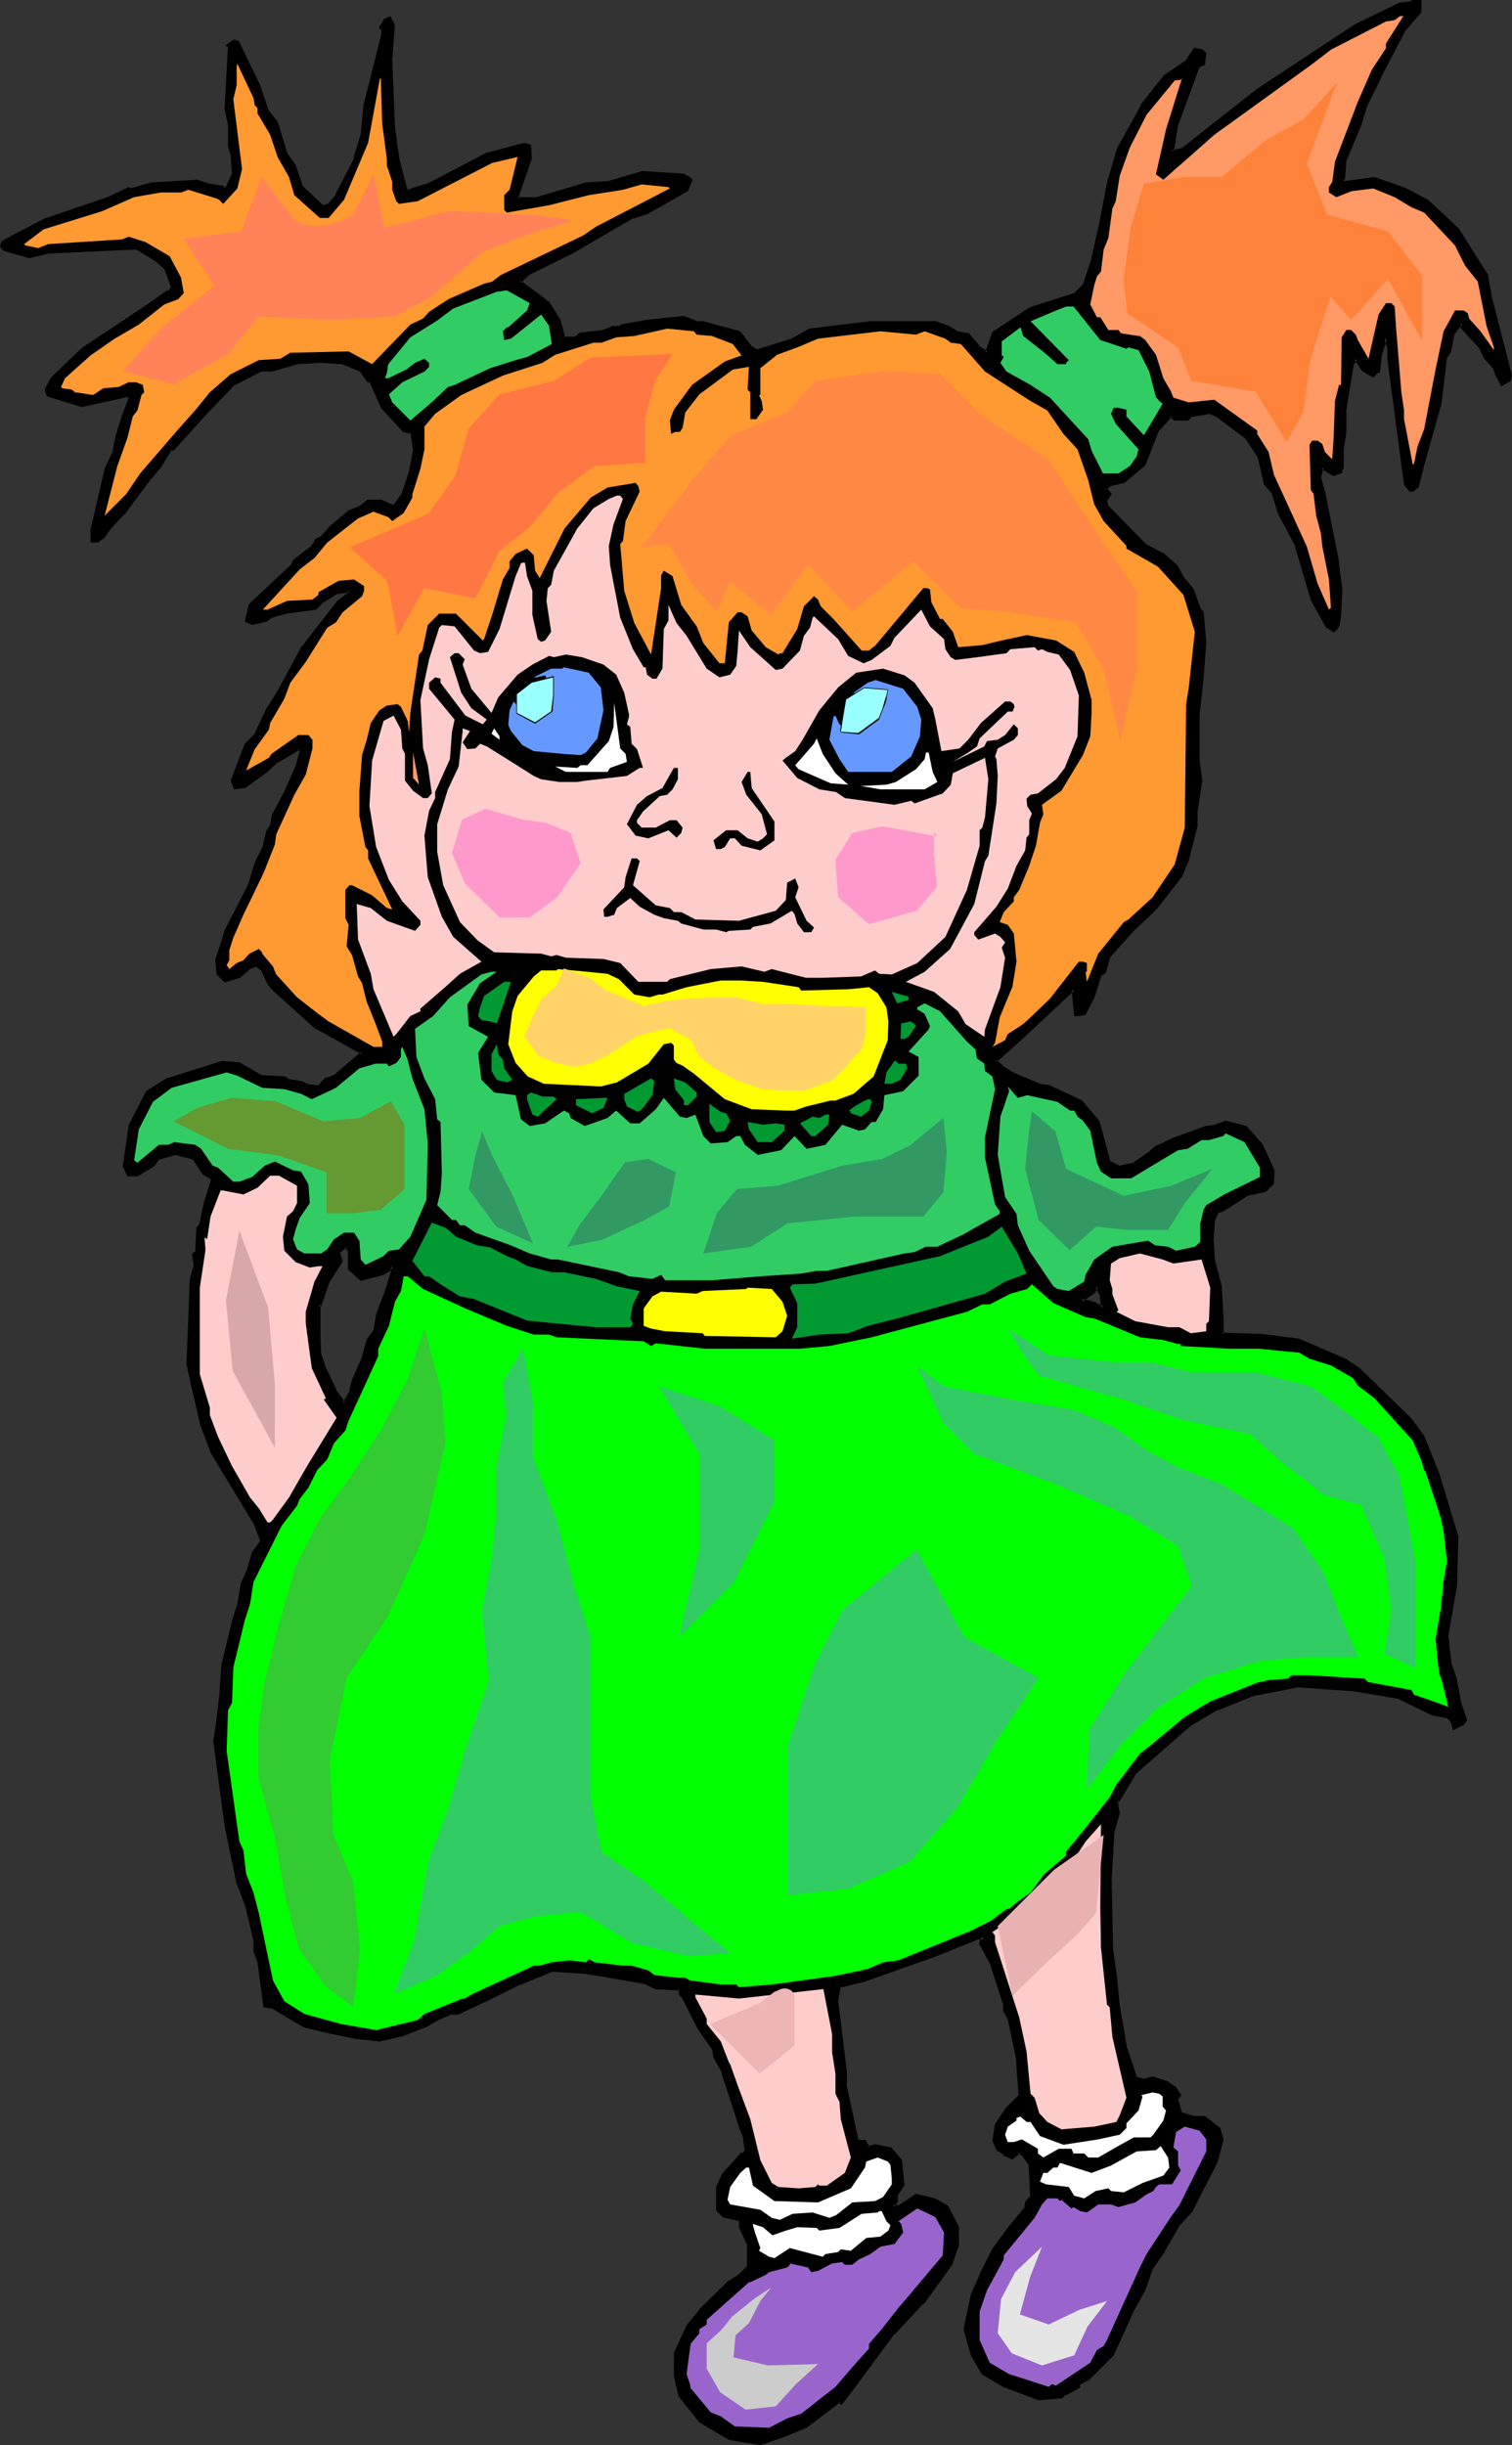
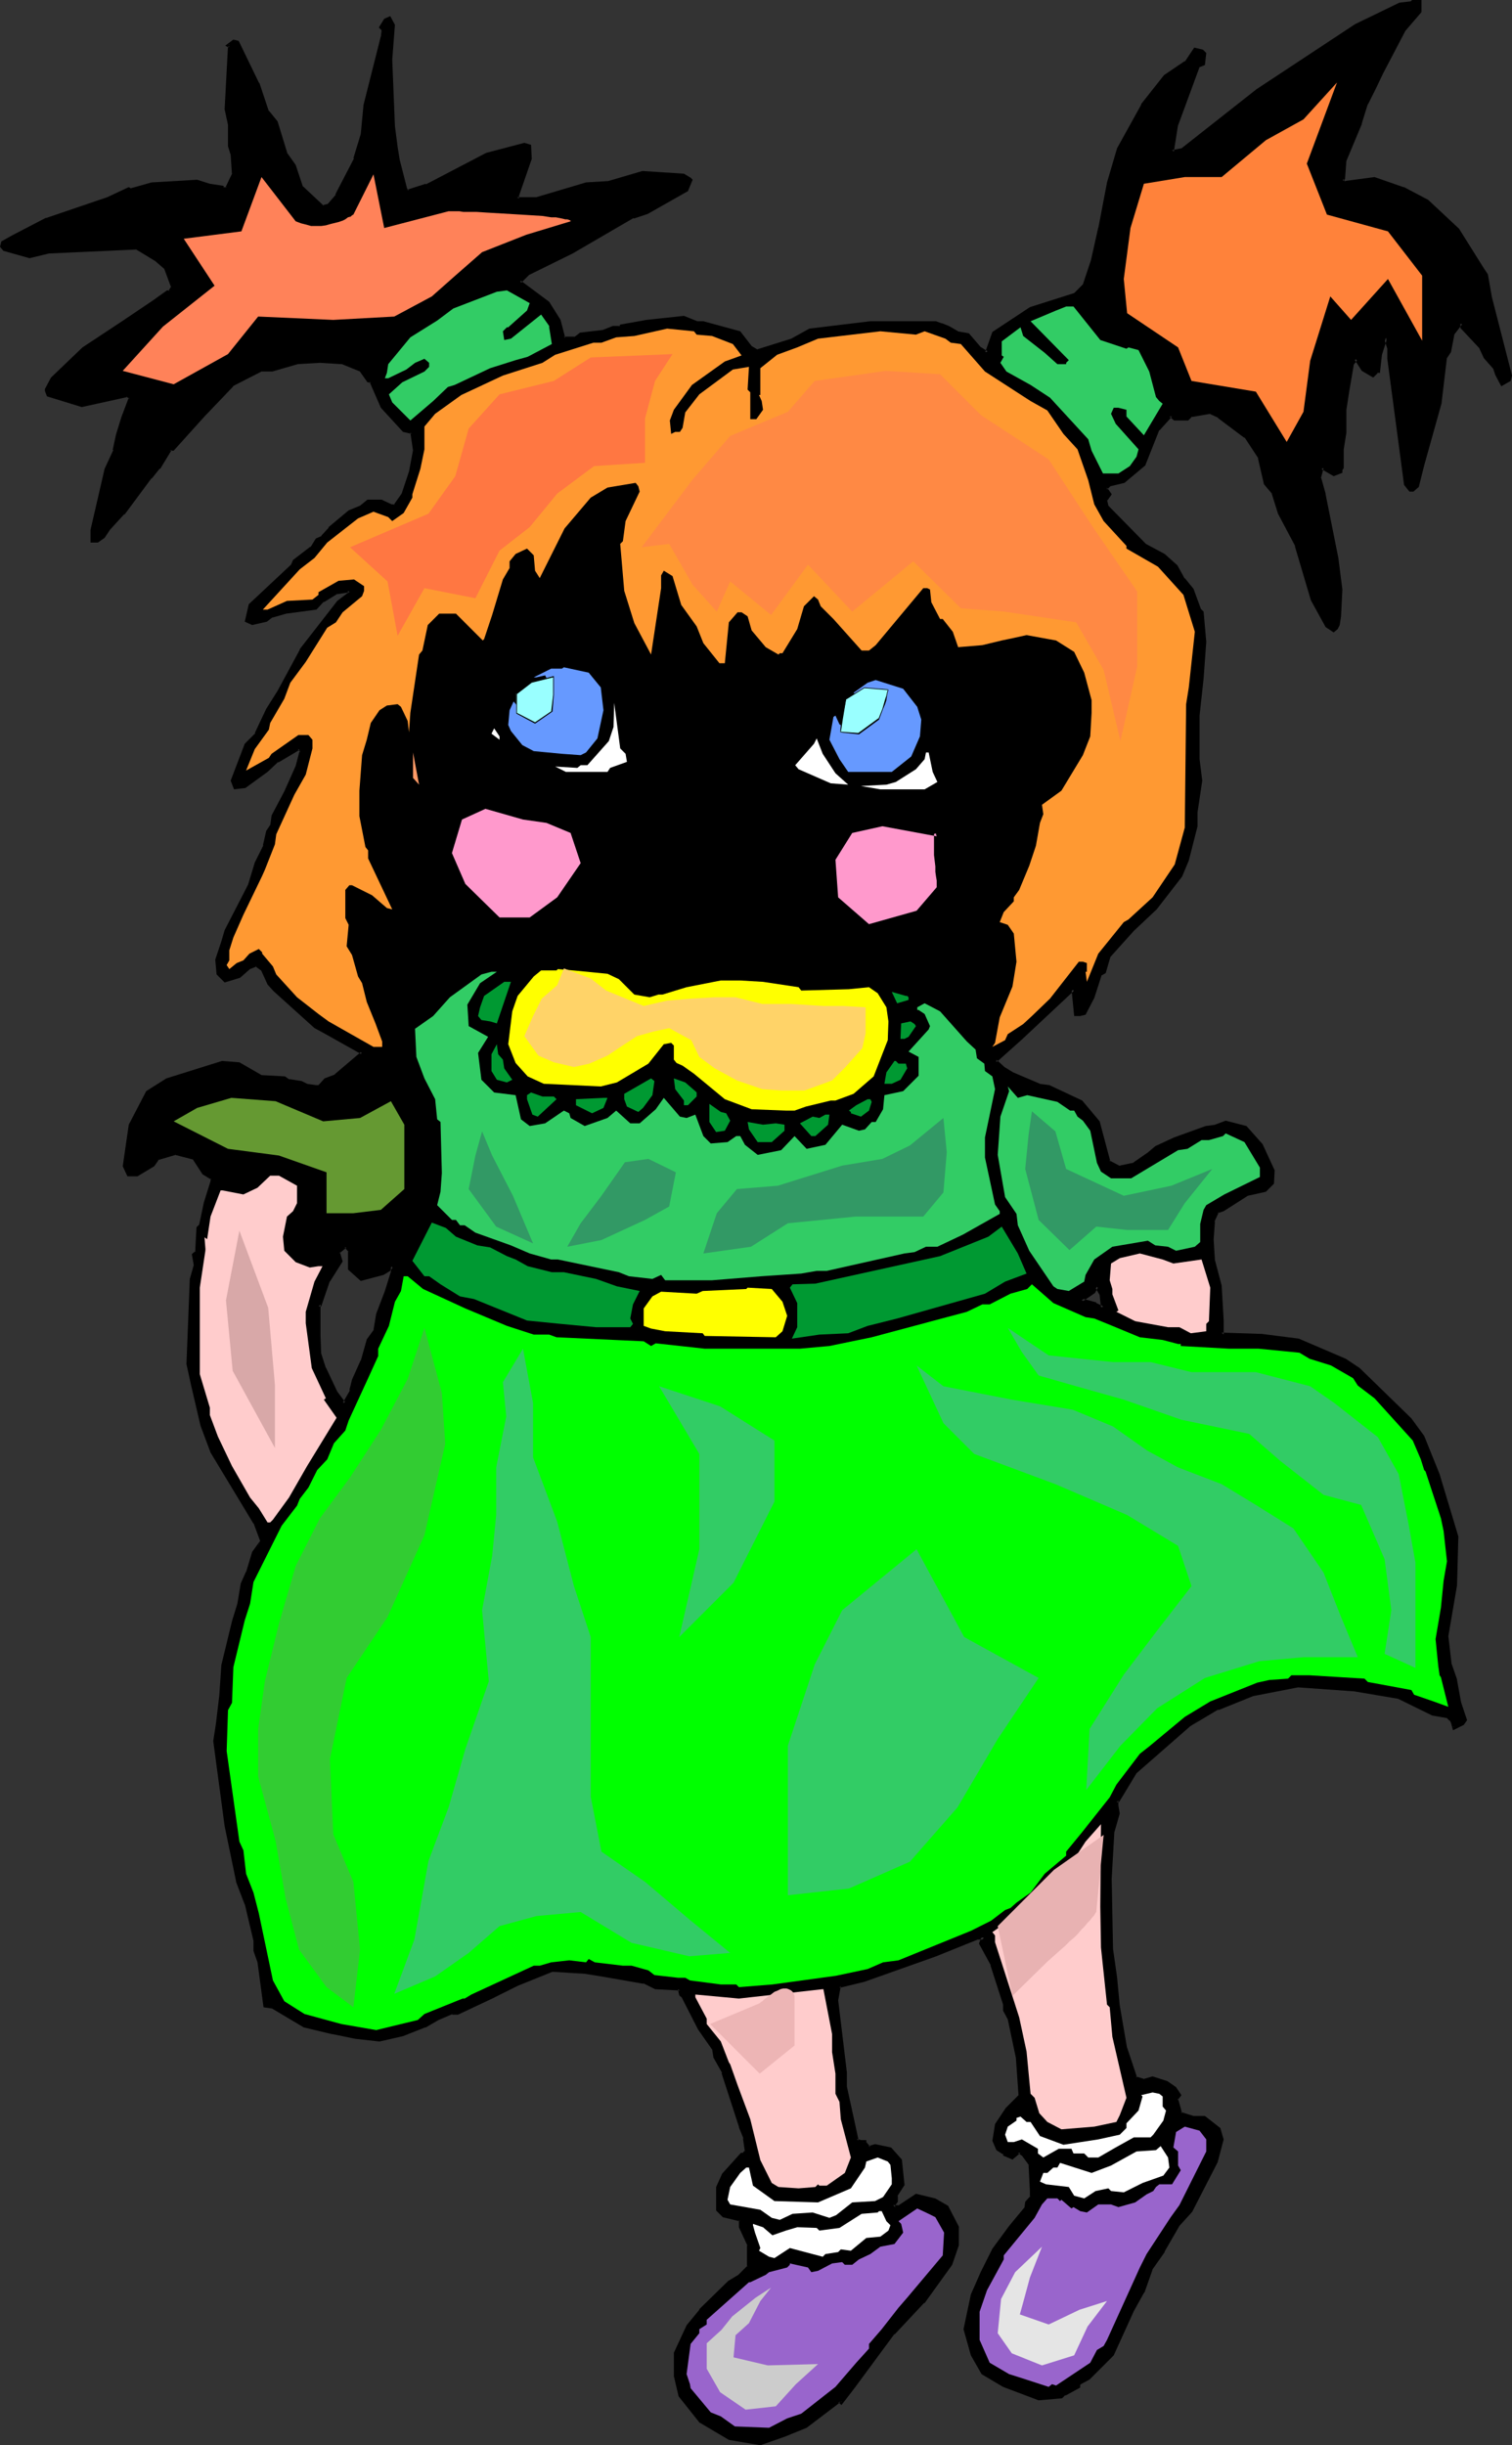
<svg xmlns="http://www.w3.org/2000/svg" xmlns:ns1="http://sodipodi.sourceforge.net/DTD/sodipodi-0.dtd" xmlns:ns2="http://www.inkscape.org/namespaces/inkscape" version="1.0" width="96.406mm" height="155.882mm" id="svg85" ns1:docname="Girl with Pig Tails 4.wmf">
  <rect width="100%" height="100%" fill="#333333" stroke="none" />
  <ns1:namedview id="namedview85" pagecolor="#ffffff" bordercolor="#000000" borderopacity="0.25" ns2:showpageshadow="2" ns2:pageopacity="0.0" ns2:pagecheckerboard="0" ns2:deskcolor="#d1d1d1" ns2:document-units="mm" />
  <defs id="defs1">
    <pattern id="WMFhbasepattern" patternUnits="userSpaceOnUse" width="6" height="6" x="0" y="0" />
  </defs>
  <path style="fill:#000000;fill-opacity:1;fill-rule:evenodd;stroke:none" d="m 265.804,315.103 -0.485,-3.232 -0.97,-1.939 -0.646,1.293 -3.07,2.101 3.393,0.97 z m 76.429,-312.356 -3.878,4.525 -5.494,10.18 -1.616,3.717 -2.101,3.878 -1.293,4.686 -3.716,8.888 -0.323,4.363 -0.485,0.323 0.808,0.646 7.11,-0.97 6.948,2.424 5.655,3.07 7.594,6.787 5.655,9.534 1.131,1.454 0.97,5.494 4.847,18.745 -0.323,0.97 -1.777,1.131 -1.293,-2.424 -0.485,-1.454 -2.262,-2.747 -1.131,-2.262 -4.363,-4.848 v -0.646 l -0.323,-0.323 -2.101,2.747 -0.646,4.04 -0.969,1.293 -1.454,10.988 -4.04,15.028 -1.293,5.171 -1.131,0.97 h -0.646 l -0.97,-1.454 -4.201,-30.218 v -2.424 l -0.646,-2.747 -1.293,4.201 -0.485,4.04 h -0.323 l -0.969,0.97 -2.424,-1.454 -1.777,-2.585 -0.97,1.293 -0.97,6.787 -0.646,4.201 v 5.333 l -0.808,4.201 v 4.363 l -0.162,0.323 v 0.808 l -1.777,0.646 -2.747,-1.778 -0.646,2.424 0.969,4.04 3.07,15.351 1.131,7.595 -0.485,6.464 -0.323,2.101 -0.323,0.646 -0.646,0.646 -1.777,-0.97 -3.393,-6.464 -3.716,-12.927 -4.04,-7.918 -1.777,-5.171 -1.777,-2.101 -1.293,-6.14 -3.393,-5.009 -6.463,-4.848 -2.101,-0.97 -4.686,0.646 -0.808,0.97 h -3.07 l -0.969,-0.97 -3.07,3.393 -3.393,8.564 -4.847,4.04 -3.393,0.646 -0.97,1.131 0.97,1.293 -0.97,1.454 0.323,1.293 9.21,9.695 4.363,2.262 3.07,2.747 1.777,3.07 2.101,2.424 1.777,4.848 0.485,0.646 0.808,7.11 -0.808,8.888 -0.969,8.888 v 10.503 l 0.646,5.171 -0.97,7.433 v 3.555 l -2.101,8.08 -1.616,3.878 -6.14,7.756 -5.494,5.171 -5.817,6.464 -1.131,3.717 -0.808,0.646 -1.777,5.494 -2.101,3.878 -0.969,0.162 h -1.131 l -0.485,-5.979 -12.765,11.958 -6.14,5.333 2.101,1.778 2.101,1.293 6.463,2.747 2.262,0.323 7.918,3.717 4.04,4.848 2.424,9.534 2.747,1.454 3.07,-0.646 3.716,-2.424 1.939,-1.778 4.524,-2.101 7.594,-2.747 2.262,-0.323 2.424,-0.97 4.847,1.293 3.716,4.201 2.747,6.14 v 3.07 l -1.777,1.778 -4.363,0.97 -5.817,3.717 -1.293,0.323 -1.131,2.424 -0.162,4.363 0.162,5.171 1.777,6.14 0.323,8.241 v 3.393 l 9.533,0.323 8.887,0.97 11.311,4.848 3.393,2.262 12.28,12.119 3.07,4.04 3.716,9.211 4.363,15.028 -0.323,11.635 -1.939,12.119 0.646,6.948 1.293,3.717 1.131,5.494 1.293,4.04 -0.646,1.131 -1.939,0.97 -0.485,-1.454 -0.323,-0.646 -0.646,-0.646 -3.716,-0.646 -8.241,-4.04 -10.664,-1.778 -13.573,-1.131 -10.988,2.262 -8.402,3.232 -6.948,4.04 -12.927,11.311 -4.04,6.948 h -0.485 v 1.293 l 0.485,1.778 -1.454,4.363 -0.646,11.311 0.323,17.129 1.131,6.787 0.646,6.625 1.616,10.342 2.424,7.272 2.101,0.646 2.101,-0.646 3.232,0.97 2.101,1.454 1.131,1.616 -0.808,0.97 1.131,3.393 3.07,1.131 h 2.747 l 3.393,2.747 0.646,2.424 -1.454,5.333 -5.979,11.958 -3.07,3.393 -3.555,6.14 -3.07,4.525 -1.939,5.494 -2.424,4.363 -4.847,10.503 -5.817,5.817 -1.939,1.131 -0.323,0.323 v 0.646 l -3.393,1.778 -0.808,0.646 -5.332,0.323 -8.564,-3.07 -5.171,-3.07 -2.424,-4.525 -1.616,-5.979 1.616,-8.241 2.424,-5.494 2.747,-5.494 4.04,-5.333 3.878,-4.848 v -1.131 l 1.293,-1.293 v -1.454 l -0.323,-6.302 -1.777,-2.424 -0.969,-0.808 -1.616,1.454 -1.777,-0.646 v -0.323 l -1.777,-1.131 -0.97,-1.939 0.646,-3.878 2.424,-3.717 3.393,-3.393 -0.646,-9.211 -2.101,-9.211 -0.969,-2.101 v -1.293 l -3.07,-9.534 -2.747,-5.171 0.323,-0.97 0.485,-0.485 h -1.777 l -10.018,4.201 -17.289,6.14 -5.817,1.293 -0.808,3.393 2.101,17.452 v 3.555 l 2.747,12.604 v 0.323 l 1.131,0.323 h 0.969 v 0.323 l 0.97,0.97 1.454,-0.323 3.716,0.646 2.424,2.747 0.646,5.817 -1.777,2.747 v 1.293 l -0.646,0.97 v 0.485 h 1.293 l 4.201,-2.747 4.363,0.97 3.07,1.778 2.424,4.848 v 4.363 l -1.454,4.363 -6.625,9.211 -7.271,7.595 -9.533,12.927 -3.07,3.717 -0.323,-0.323 -8.079,6.14 -5.171,2.101 -5.817,1.939 -7.594,-1.293 -6.786,-4.04 -5.009,-6.14 -1.131,-4.848 v -5.494 l 3.07,-6.302 3.07,-3.878 6.786,-6.787 2.424,-1.454 2.424,-2.262 v -5.171 l -2.101,-4.363 v -1.778 l -4.04,-1.131 -1.454,-1.293 v -5.494 l 1.454,-3.07 4.363,-4.686 h 0.323 l 0.808,-0.808 -0.323,-3.393 -1.131,-2.585 -4.04,-13.089 -1.939,-3.717 -0.485,-2.101 -3.393,-4.686 -4.04,-7.918 -0.323,-0.323 -0.323,-1.293 -5.817,-0.485 -2.908,-1.293 -10.18,-1.616 -4.04,-0.808 -7.918,-0.323 -8.402,3.393 -6.14,3.07 -8.241,3.717 h -1.293 l -3.555,1.454 -3.07,1.778 -5.332,1.939 -5.494,1.293 -5.817,-0.646 -5.494,-0.97 -6.786,-1.616 -7.594,-4.525 -1.939,-0.485 -1.454,-10.342 -0.969,-2.909 v -2.262 l -2.101,-8.888 -2.101,-5.494 -2.585,-13.25 -2.747,-20.522 0.646,-4.04 0.646,-6.948 0.646,-7.11 2.424,-10.665 1.454,-4.363 0.646,-4.686 1.454,-2.909 1.293,-4.686 2.101,-2.747 -1.777,-4.525 -10.18,-16.967 -2.424,-6.464 -2.424,-9.534 -0.969,-5.171 0.646,-20.522 0.969,-3.393 -0.323,-2.424 0.808,-0.646 0.162,-5.817 0.808,-0.646 0.969,-5.333 1.777,-5.171 v -0.808 l -2.101,-1.293 -2.424,-3.717 -4.363,-1.131 -4.363,1.454 -1.131,1.454 -3.716,2.262 h -2.101 l -1.131,-2.101 1.454,-9.857 4.201,-7.756 4.847,-3.07 13.25,-4.04 4.04,0.162 5.171,3.07 5.655,0.485 1.131,0.646 2.908,0.323 1.131,0.646 2.424,0.323 h 0.969 l 1.454,-1.616 2.424,-0.97 6.302,-5.494 -9.21,-5.171 -1.939,-1.131 -9.857,-8.726 -1.454,-1.778 -1.616,-3.393 -1.454,-0.97 -1.616,0.646 -2.424,2.101 -3.393,0.97 -1.777,-1.616 -0.323,-3.232 1.616,-4.363 0.808,-2.747 5.494,-10.988 1.616,-5.332 2.101,-4.201 0.646,-3.393 0.969,-1.293 0.323,-2.424 3.07,-5.817 2.747,-6.14 0.969,-3.717 -0.646,-0.646 -5.009,2.909 -2.747,2.424 -5.171,3.717 -2.262,0.485 -0.808,-1.778 3.393,-8.564 2.424,-2.747 2.747,-5.656 2.747,-4.525 5.332,-9.857 9.049,-11.635 2.585,-2.101 v -0.646 l -3.07,0.323 -3.393,2.101 -1.616,1.616 -7.271,1.131 -3.393,0.97 -1.293,0.97 -3.393,0.646 -1.454,-0.646 0.969,-3.717 10.341,-9.534 0.323,-0.97 4.201,-3.07 1.293,-2.101 1.293,-0.646 1.777,-2.101 4.686,-4.04 2.747,-1.131 1.777,-1.293 h 3.07 l 2.424,0.97 h 0.969 l 2.101,-2.747 1.616,-5.333 1.131,-5.171 -0.646,-4.525 -2.101,-0.323 -5.171,-5.656 -2.747,-6.302 H 88.709 L 86.932,89.037 82.569,87.421 H 82.246 l -5.171,-0.323 -5.494,0.323 -6.14,1.616 H 62.856 l -6.948,3.717 -6.786,7.272 -7.433,8.241 h -0.808 l -2.585,4.363 -2.101,2.424 -6.463,8.564 -3.555,3.717 -1.293,2.101 -1.293,0.97 h -1.454 v -2.747 l 3.393,-14.705 2.101,-4.363 0.646,-3.717 1.454,-4.201 1.616,-4.848 -0.646,-0.646 -10.988,2.424 -8.079,-2.424 -0.485,-0.97 v -0.323 l 1.454,-2.747 7.594,-7.11 9.533,-6.14 7.433,-5.171 3.232,-2.424 h 0.485 L 41.688,68.999 39.911,64.636 37.487,62.536 33.124,59.789 11.634,60.758 7.11,61.728 0.969,60.112 0.323,59.466 0.646,58.334 3.07,57.042 11.149,52.84 l 14.866,-5.009 5.009,-2.424 0.323,0.323 5.171,-1.293 10.988,-0.646 3.07,0.97 3.07,0.323 0.162,0.323 h 0.808 l 1.616,-3.393 -0.323,-4.686 -0.646,-2.101 v -5.171 l -0.646,-3.717 0.646,-15.19 -0.323,-0.162 1.293,-1.131 0.969,0.323 4.847,10.019 2.424,6.787 2.101,2.424 2.262,7.918 2.101,2.585 1.616,5.171 5.171,4.848 1.454,-0.485 1.939,-2.424 4.524,-8.726 1.616,-5.817 0.808,-6.948 4.04,-16.644 0.323,-1.454 V 7.272 l -0.646,-0.808 0.969,-1.616 0.969,-0.485 1.131,1.778 -0.646,8.241 0.646,15.998 0.646,5.171 0.323,3.07 1.777,6.787 0.646,0.646 4.524,-1.293 14.542,-7.433 9.049,-2.585 1.293,0.485 v 3.07 l -3.07,8.726 v 0.808 h 4.686 l 11.957,-3.393 5.494,-0.485 8.241,-2.262 9.857,0.646 1.454,0.646 0.162,0.323 -0.97,2.424 -9.533,5.494 -3.393,0.97 -14.704,8.564 -10.664,5.171 -1.939,1.939 6.786,5.171 2.747,4.201 1.131,4.363 h 2.585 l 1.454,-0.97 5.494,-0.808 2.424,-0.97 h 1.616 l 0.323,-0.323 6.14,-1.131 8.887,-0.97 3.07,1.454 h 1.616 l 8.564,2.424 2.747,3.393 1.777,0.97 8.241,-2.747 4.363,-2.424 10.503,-1.293 4.04,-0.323 h 15.674 l 1.454,0.323 1.616,0.646 2.101,1.454 2.747,0.323 2.747,3.393 1.777,0.97 1.616,-4.686 8.887,-5.979 10.503,-3.232 2.424,-2.424 2.101,-5.817 1.777,-7.918 1.939,-10.988 2.424,-8.08 5.817,-10.503 5.332,-6.948 5.171,-3.393 2.101,-3.07 1.616,0.323 0.808,0.646 -0.323,2.424 -1.454,0.646 -5.171,14.058 -0.97,6.14 v 0.323 l 2.424,-0.323 18.097,-14.382 23.753,-15.674 10.664,-5.171 2.747,-0.162 0.323,-0.485 h 1.777 z M 84.185,305.73 v -4.363 l -0.969,-0.97 -1.616,1.293 0.646,2.101 -3.07,4.686 -2.101,5.817 h -0.323 v 7.595 l 0.323,4.363 0.969,3.393 2.908,5.817 1.939,2.747 1.777,-3.07 0.646,-2.747 1.939,-4.363 1.454,-5.171 1.777,-2.262 0.646,-3.878 2.101,-5.494 1.293,-4.686 v -1.454 l -0.808,0.646 -1.616,1.131 -5.171,1.293 z" id="path1" />
  <path style="fill:#000000;fill-opacity:1;fill-rule:evenodd;stroke:none" d="m 266.288,315.749 -0.485,-3.878 -1.454,-2.909 -0.969,2.101 v -0.162 l -3.716,2.585 4.201,1.293 v -0.162 l 2.424,1.131 -0.323,-0.97 -1.777,-0.808 v -0.162 l -3.555,-0.97 0.162,0.808 3.07,-2.101 0.808,-1.454 h -0.808 l 1.131,1.939 v 0 l 0.323,3.07 0.646,-0.323 z" id="path2" />
  <path style="fill:#000000;fill-opacity:1;fill-rule:evenodd;stroke:none" d="m 341.748,2.747 0.162,-0.323 -3.878,4.525 -5.494,10.342 -1.616,3.717 -2.101,3.878 -1.454,4.686 h 0.162 l -3.878,8.888 -0.323,4.525 0.162,-0.162 -0.646,0.485 1.131,1.131 7.271,-0.97 h -0.162 l 6.948,2.424 v 0 l 5.655,2.909 v 0 l 7.433,6.787 h -0.162 l 5.817,9.534 1.131,1.454 v -0.162 l 0.808,5.333 v 0 l 4.847,18.906 v -0.323 l -0.323,0.97 0.162,-0.162 -1.616,1.131 0.485,0.162 -1.293,-2.424 v 0 l -0.323,-1.454 -2.424,-2.747 v 0 l -1.131,-2.424 -4.363,-4.686 v 0.162 -0.808 l -0.646,-0.808 -2.424,3.232 -0.646,4.04 v -0.162 l -1.131,1.454 -1.293,11.15 v -0.162 l -4.201,15.028 -1.293,5.171 0.162,-0.162 -0.969,0.97 0.162,-0.162 h -0.646 l 0.323,0.162 -0.97,-1.293 v 0.162 l -4.04,-30.379 v 0.162 -2.585 l -1.131,-4.04 -1.777,5.494 -0.323,4.04 0.323,-0.323 h -0.485 l -1.131,1.131 h 0.485 l -2.262,-1.454 v 0.162 l -2.101,-3.232 -1.293,1.939 -1.131,6.948 -0.646,4.04 v 5.494 0 l -0.646,4.201 v 4.363 -0.162 l -0.323,0.485 v 0.808 l 0.323,-0.485 -1.777,0.646 h 0.485 l -3.393,-1.778 -0.808,2.909 1.131,4.201 v -0.162 l 3.07,15.513 0.97,7.433 v 0 l -0.323,6.464 v -0.162 l -0.323,2.101 v 0 l -0.323,0.646 v -0.162 l -0.646,0.646 h 0.646 l -1.777,-1.131 0.162,0.162 -3.555,-6.302 h 0.162 l -3.878,-12.927 -4.04,-7.918 v 0.162 l -1.777,-5.332 -1.777,-2.101 0.162,0.162 -1.454,-6.302 -3.555,-5.171 -6.463,-4.848 -2.262,-1.131 -5.009,0.808 -0.808,1.131 0.323,-0.162 h -3.07 0.323 l -1.293,-1.131 -3.393,3.717 -3.393,8.564 v -0.162 l -4.847,4.201 0.323,-0.162 -3.555,0.646 -1.293,1.293 1.131,1.616 v -0.323 l -1.131,1.454 0.485,1.778 9.372,9.695 4.363,2.262 h -0.162 l 3.07,2.747 v -0.162 l 1.777,3.232 2.101,2.424 -0.162,-0.162 1.777,4.848 0.808,0.808 -0.162,-0.323 0.646,7.11 v -0.162 l -0.646,9.049 -0.97,8.726 v 10.827 l 0.646,5.171 v -0.162 l -1.131,7.433 v 3.555 -0.162 l -2.101,8.241 0.162,-0.162 -1.777,3.878 v -0.162 l -5.979,7.918 v 0 l -5.494,5.009 -5.817,6.625 -1.131,3.878 0.162,-0.323 -1.131,0.808 -1.777,5.656 0.162,-0.162 -2.101,3.717 0.323,-0.162 -1.131,0.323 h 0.162 -1.131 l 0.485,0.323 -0.808,-6.787 -13.25,12.443 -6.302,5.656 2.424,2.101 v 0 l 1.939,1.293 6.625,2.909 2.424,0.323 -0.162,-0.162 7.918,3.878 -0.162,-0.162 4.04,4.848 v -0.162 l 2.424,9.695 3.07,1.454 3.232,-0.646 3.878,-2.424 v -0.162 l 1.939,-1.616 v 0 l 4.363,-2.101 v 0.162 l 7.433,-2.747 v 0 l 2.424,-0.323 2.424,-1.131 -0.323,0.162 4.847,1.293 -0.162,-0.162 3.878,4.201 -0.162,-0.162 2.747,6.14 v -0.162 3.07 -0.323 l -1.616,1.778 0.162,-0.162 -4.524,1.131 -5.817,3.717 v -0.162 l -1.454,0.646 -1.131,2.424 -0.323,4.525 0.323,5.333 1.616,5.979 v 0 l 0.485,8.241 v 3.717 l 9.857,0.323 v 0 l 8.887,1.131 -0.162,-0.162 11.311,4.848 h -0.162 l 3.393,2.424 v -0.162 l 12.28,11.958 v 0 l 3.07,4.04 v 0 l 3.716,9.211 h -0.162 l 4.524,14.866 v 0 l -0.323,11.635 v -0.162 l -2.101,12.281 0.808,7.11 1.293,3.717 v 0 l 0.969,5.333 v 0.162 l 1.454,4.04 v -0.323 l -0.646,0.97 h 0.162 l -2.101,0.97 0.646,0.162 -0.485,-1.454 -0.323,-0.646 -0.808,-0.808 -3.878,-0.808 0.162,0.162 -8.241,-4.201 -10.664,-1.778 -13.735,-0.97 -10.988,2.101 -8.564,3.393 h -0.162 l -6.302,4.686 6.786,-4.04 v 0.162 l 8.402,-3.393 v 0 l 10.826,-2.101 v 0 l 13.573,0.97 10.503,1.778 v 0 l 8.241,4.04 3.716,0.646 h -0.162 l 0.646,0.646 v -0.162 l 0.323,0.646 v 0 l 0.485,1.778 2.585,-1.293 0.808,-1.131 -1.454,-4.363 v 0 l -0.97,-5.333 v -0.162 l -1.293,-3.717 v 0.162 l -0.808,-6.948 v 0.162 l 2.101,-12.281 v 0 l 0.323,-11.796 -4.524,-15.028 v 0 l -3.716,-9.211 -3.07,-4.201 v 0 l -12.28,-11.958 -0.162,-0.162 -3.393,-2.262 -11.311,-4.848 -8.887,-1.131 h -0.162 l -9.533,-0.323 0.485,0.485 v -3.393 l -0.485,-8.403 -1.616,-6.14 v 0.162 l -0.323,-5.171 0.323,-4.363 -0.162,0.162 1.131,-2.424 -0.323,0.323 1.454,-0.485 5.817,-3.717 v 0 l 4.363,-0.97 1.939,-1.939 0.162,-3.232 -2.908,-6.302 -3.878,-4.363 -5.009,-1.293 -2.585,0.97 h 0.162 l -2.424,0.323 -7.594,2.747 v 0 l -4.524,2.101 -2.101,1.778 0.162,-0.162 -3.716,2.585 0.162,-0.162 -3.07,0.646 0.162,0.162 -2.747,-1.454 0.323,0.323 -2.585,-9.695 -4.201,-5.009 -7.918,-3.717 -2.424,-0.323 h 0.162 l -6.463,-2.747 v 0 l -2.101,-1.293 v 0 l -1.939,-1.778 v 0.646 l 6.14,-5.494 12.603,-11.796 -0.646,-0.323 0.646,6.464 h 1.454 l 1.293,-0.323 2.101,-4.04 1.777,-5.494 -0.162,0.162 1.131,-0.646 1.131,-3.878 -0.162,0.162 5.817,-6.464 5.494,-5.171 v 0 l 6.14,-7.918 1.616,-3.878 v 0 l 2.101,-8.241 v -3.555 0.162 l 1.131,-7.595 -0.646,-5.171 v 0 -10.503 0 l 0.969,-8.888 0.646,-8.888 -0.646,-7.272 -0.808,-0.808 0.162,0.162 -1.777,-4.848 -2.101,-2.585 v 0.162 l -1.777,-3.232 -3.07,-2.747 -4.524,-2.424 0.162,0.162 -9.372,-9.534 0.162,0.162 -0.323,-1.454 v 0.323 l 1.131,-1.616 -1.131,-1.616 v 0.485 l 0.969,-0.97 -0.162,0.162 3.393,-0.808 5.009,-4.201 3.393,-8.564 v 0.162 l 3.07,-3.393 h -0.646 l 1.131,0.97 h 3.393 l 0.97,-0.97 -0.323,0.162 4.686,-0.808 h -0.162 l 2.101,0.97 h -0.162 l 6.463,4.848 v -0.162 l 3.393,5.171 -0.162,-0.162 1.454,6.302 1.777,2.101 v -0.162 l 1.616,5.171 v 0 l 4.201,7.918 -0.162,-0.162 3.878,13.089 3.555,6.464 1.939,1.293 0.969,-0.808 0.485,-0.97 0.323,-2.101 v 0 l 0.323,-6.464 -0.969,-7.595 -3.07,-15.351 v -0.162 l -1.131,-4.04 v 0.323 l 0.646,-2.424 -0.646,0.162 3.07,1.778 2.101,-0.808 v -0.97 0.323 l 0.323,-0.485 v -4.525 0 l 0.646,-4.04 v -0.162 -5.333 0 l 0.646,-4.201 1.131,-6.625 -0.162,0.162 1.131,-1.454 h -0.808 l 1.777,2.747 2.747,1.616 1.293,-1.293 -0.323,0.162 h 0.646 l 0.485,-4.363 v 0 l 1.293,-4.04 h -0.808 l 0.808,2.585 v 0 2.424 0 l 4.04,30.379 1.293,1.616 h 0.969 l 1.293,-1.131 1.293,-5.171 4.201,-15.028 v -0.162 l 1.293,-10.827 v 0.162 l 0.97,-1.454 0.808,-4.201 -0.162,0.162 2.101,-2.747 h -0.646 l 0.323,0.485 -0.162,-0.323 v 0.808 l 4.686,5.009 -0.162,-0.162 1.131,2.424 2.424,2.747 -0.162,-0.162 0.485,1.454 1.454,2.747 2.262,-1.293 0.323,-1.293 -4.847,-18.906 v 0 l -0.97,-5.494 -0.97,-1.454 -5.979,-9.534 -7.433,-6.948 -5.817,-3.07 h -0.162 l -6.948,-2.424 -7.271,0.97 0.323,0.162 -0.646,-0.646 v 0.485 l 0.485,-0.485 0.323,-4.525 v 0.162 l 3.716,-8.888 v -0.162 l 1.454,-4.686 v 0.162 l 1.939,-3.878 1.777,-3.717 5.332,-10.18 v 0 l 3.878,-4.525 z" id="path3" />
  <path style="fill:#000000;fill-opacity:1;fill-rule:evenodd;stroke:none" d="m 293.111,411.249 -6.786,4.04 -13.088,11.473 -4.04,6.787 0.323,-0.162 h -0.808 v 1.939 l 0.323,1.778 v -0.323 l -1.293,4.525 -0.646,11.311 0.323,17.129 v 0 l 0.969,6.787 0.646,6.787 1.777,10.342 v 0 l 2.424,7.272 2.424,0.808 2.101,-0.646 h -0.162 l 3.393,0.97 h -0.162 l 2.101,1.454 -0.162,-0.162 1.131,1.778 v -0.485 l -0.808,1.131 1.131,3.717 3.232,1.131 h 2.908 -0.323 l 3.393,2.585 -0.162,-0.162 0.808,2.424 v -0.162 l -1.454,5.494 v -0.162 l -6.14,11.958 0.162,-0.162 -3.07,3.555 -3.555,6.14 v 0 l -3.07,4.525 -1.939,5.494 v 0 l -2.424,4.363 -4.847,10.503 v 0 l -5.655,5.817 v -0.162 l -2.101,1.131 -0.323,0.323 -0.162,0.97 0.323,-0.323 -3.555,1.616 -0.646,0.808 0.162,-0.162 -5.494,0.485 h 0.162 l -8.402,-3.07 v 0 l -5.009,-3.07 0.162,0.162 -2.585,-4.525 0.162,0.162 -1.777,-6.14 v 0.162 l 1.777,-8.241 -0.162,0.162 2.585,-5.494 2.585,-5.494 v 0.162 l 4.04,-5.494 v 0 l 3.878,-4.848 v -1.293 l -0.162,0.323 1.454,-1.454 v -1.616 l -0.323,-6.464 -1.777,-2.585 -1.293,-0.97 -1.939,1.616 h 0.485 l -1.777,-0.808 0.162,0.485 v -0.646 l -1.939,-1.131 0.162,0.162 -0.969,-1.939 0.162,0.162 0.646,-3.717 -0.162,0.162 2.424,-3.878 v 0.162 l 3.393,-3.555 -0.646,-9.372 v -0.162 l -1.939,-9.211 -1.131,-2.101 v 0.162 -1.454 l -3.07,-9.695 -2.747,-5.009 v 0.323 l 0.485,-0.97 h -0.162 l 1.131,-0.97 h -2.747 l -10.18,4.201 0.162,-0.162 -17.451,6.14 -5.979,1.454 -0.808,3.717 2.101,17.452 v 0 3.555 l 2.747,12.604 v 0 0.646 l 1.293,0.323 h 1.131 l -0.485,-0.323 v 0.323 l 1.293,1.454 1.616,-0.485 h -0.162 l 3.878,0.808 -0.323,-0.162 2.424,2.747 -0.162,-0.323 0.646,5.979 0.162,-0.323 -1.777,2.747 v 1.454 -0.162 l -0.646,1.131 v 0.808 h 1.777 l 4.201,-2.747 h -0.323 l 4.524,1.131 -0.162,-0.162 3.07,1.778 -0.162,-0.162 2.424,4.848 v -0.162 4.363 -0.162 l -1.454,4.525 v -0.162 l -6.625,9.211 v 0 l -7.271,7.433 v 0.162 l -9.533,12.766 v 0 l -3.07,3.878 h 0.646 l -0.646,-0.646 -8.402,6.302 v 0 l -5.009,2.101 v -0.162 l -5.817,2.101 h 0.162 l -7.433,-1.293 h 0.162 l -6.948,-4.04 0.162,0.162 -5.009,-6.14 v 0.162 l -0.97,-4.848 v 0 -5.494 0.162 l 2.908,-6.302 v 0 l 3.07,-3.878 v 0.162 l 6.786,-6.948 -0.162,0.162 2.585,-1.454 2.424,-2.424 0.162,-5.494 -2.262,-4.363 0.162,0.162 -0.162,-2.101 -4.363,-1.131 0.162,0.162 -1.293,-1.454 0.162,0.323 v -5.494 0.162 l 1.293,-3.07 -0.162,0.162 4.524,-4.848 -0.323,0.162 h 0.485 l 1.131,-0.97 -0.485,-3.555 -1.131,-2.747 h 0.162 l -4.201,-13.089 -1.939,-3.717 v 0.162 l -0.323,-2.262 -3.555,-4.848 v 0.162 l -4.04,-8.08 -0.485,-0.323 0.162,0.323 -0.323,-1.616 -6.14,-0.485 h 0.162 l -2.908,-1.454 -10.18,-1.616 -4.201,-0.646 v 0 l -7.918,-0.485 -8.564,3.555 -6.14,3.07 -8.241,3.717 h 0.162 -1.454 l -3.555,1.454 -3.07,1.778 0.162,-0.162 -5.494,2.101 -5.494,1.293 h 0.162 l -5.817,-0.646 -5.494,-1.131 h 0.162 l -6.786,-1.616 v 0.162 l -7.594,-4.686 -2.101,-0.323 0.323,0.323 -1.293,-10.503 -0.969,-2.747 v 0 -2.424 l -2.101,-8.888 v 0 l -2.101,-5.494 v 0.162 l -2.747,-13.25 -2.747,-20.684 v 0.162 l 0.646,-4.04 0.808,-6.948 0.646,-7.11 v 0.162 l 2.424,-10.665 1.293,-4.363 v 0 l 0.808,-4.848 -0.162,0.162 1.454,-2.909 1.293,-4.848 v 0.162 l 1.454,-3.232 -2.101,2.909 -1.454,4.848 v -0.162 l -1.293,2.909 -0.808,4.848 v 0 l -1.293,4.201 -2.585,10.665 v 0.162 l -0.485,7.11 -0.808,6.787 -0.646,4.201 2.747,20.522 2.747,13.25 v 0.162 l 2.101,5.494 v -0.162 l 2.101,8.888 v 0 2.424 l 0.969,2.747 v 0 l 1.454,10.827 2.262,0.323 h -0.162 l 7.594,4.525 6.786,1.616 h 0.162 l 5.494,1.131 5.817,0.646 5.655,-1.293 5.332,-2.101 h 0.162 l 3.07,-1.778 3.393,-1.454 -0.162,0.162 h 1.454 l 8.241,-3.878 6.14,-3.07 8.402,-3.393 h -0.162 l 7.918,0.485 v 0 l 4.04,0.646 10.18,1.778 -0.162,-0.162 2.908,1.454 5.979,0.323 -0.485,-0.323 0.323,1.454 0.485,0.485 v -0.162 l 4.04,7.918 v 0 l 3.393,4.848 v -0.162 l 0.323,2.101 2.101,3.717 h -0.162 l 4.201,12.927 v 0.162 l 1.131,2.747 -0.162,-0.162 0.485,3.393 v -0.485 l -0.646,0.808 0.162,-0.162 h -0.485 l -4.524,5.009 -1.454,3.232 v 5.656 l 1.616,1.616 4.04,0.97 -0.162,-0.323 v 1.778 l 2.101,4.525 -0.162,-0.162 v 5.171 l 0.162,-0.323 -2.262,2.262 v 0 l -2.424,1.454 -6.948,6.787 v 0.162 l -3.07,3.717 -3.07,6.625 v 5.656 l 1.131,4.848 5.009,6.302 7.11,4.201 7.594,1.293 5.979,-2.101 v 0 l 5.171,-2.101 8.079,-6.14 h -0.485 l 0.808,0.646 3.232,-4.201 v 0 l 9.533,-12.927 v 0.162 l 7.11,-7.595 h 0.162 l 6.625,-9.211 1.616,-4.686 v -4.525 l -2.585,-5.009 -3.07,-1.778 -4.686,-1.131 -4.363,2.909 0.162,-0.162 h -1.293 l 0.485,0.485 v -0.485 l -0.162,0.323 0.808,-1.131 v -1.454 l -0.162,0.162 1.777,-2.747 -0.646,-6.14 -2.585,-2.909 -3.878,-0.808 -1.616,0.485 0.485,0.162 -0.97,-1.131 v 0.323 -0.808 h -1.293 v 0 l -0.97,-0.323 0.323,0.485 v -0.485 l -2.747,-12.604 v 0.162 -3.555 0 l -2.101,-17.452 v 0.162 l 0.646,-3.555 -0.323,0.485 5.979,-1.454 17.289,-6.14 v 0 l 10.018,-4.04 h -0.162 1.777 l -0.323,-0.646 -0.485,0.323 -0.485,1.293 2.908,5.332 -0.162,-0.162 3.07,9.534 v 0 1.454 l 1.131,2.101 v 0 l 1.939,9.211 v -0.162 l 0.646,9.211 0.162,-0.162 -3.232,3.232 -2.585,3.878 -0.646,4.04 0.969,2.262 1.777,1.131 -0.162,-0.323 v 0.485 l 2.262,0.97 1.939,-1.616 h -0.646 l 1.131,0.808 -0.162,-0.162 1.777,2.424 -0.162,-0.162 0.323,6.302 v 1.454 l 0.162,-0.323 -1.293,1.454 -0.162,1.293 0.162,-0.162 -3.878,4.686 v 0 l -4.04,5.494 v 0 l -2.747,5.494 -2.424,5.494 -1.777,8.403 1.777,6.302 2.585,4.525 5.171,3.07 8.564,3.232 5.655,-0.485 0.808,-0.808 v 0.162 l 3.555,-1.939 v -0.808 0.162 l 0.162,-0.162 v 0 l 2.101,-1.131 5.817,-5.817 4.847,-10.665 2.424,-4.363 0.162,-0.162 1.939,-5.494 -0.162,0.162 3.07,-4.363 v -0.162 l 3.555,-6.14 -0.162,0.162 3.232,-3.555 6.14,-11.958 1.454,-5.494 -0.808,-2.747 -3.716,-2.909 h -2.747 v 0 l -3.07,-0.97 0.323,0.323 -0.969,-3.555 -0.162,0.485 0.969,-1.293 -1.293,-1.939 -2.101,-1.454 -3.555,-1.131 -2.262,0.646 h 0.323 l -2.101,-0.646 0.323,0.323 -2.424,-7.272 v 0.162 l -1.777,-10.342 -0.646,-6.787 -0.97,-6.787 v 0.162 l -0.323,-17.129 0.646,-11.311 v 0.162 l 1.293,-4.525 -0.323,-1.939 v 0.162 -1.293 l -0.485,0.323 h 0.646 l 4.201,-6.948 v 0 l 12.927,-11.311 v 0 z" id="path4" />
  <path style="fill:#000000;fill-opacity:1;fill-rule:evenodd;stroke:none" d="m 61.401,374.245 2.262,-2.909 -1.939,-4.686 -10.18,-17.129 v 0.162 l -2.424,-6.464 -2.262,-9.534 v 0 l -1.131,-5.171 v 0.162 l 0.808,-20.522 v 0.162 l 0.969,-3.555 -0.485,-2.424 -0.162,0.323 0.969,-0.808 0.323,-5.979 -0.162,0.323 0.808,-0.808 1.131,-5.494 v 0 l 1.616,-5.171 V 283.754 l -2.262,-1.454 0.162,0.162 -2.585,-3.878 -4.524,-1.131 -4.686,1.293 -1.131,1.616 h 0.162 l -3.878,2.262 h 0.323 -2.101 l 0.323,0.162 -0.969,-2.101 v 0.323 l 1.454,-9.857 v 0.162 l 4.04,-7.918 -0.162,0.162 4.847,-3.07 H 40.396 L 53.645,256.445 H 53.484 l 4.04,0.323 h -0.162 l 5.332,3.07 5.817,0.323 h -0.162 l 1.131,0.646 3.07,0.485 -0.162,-0.162 1.131,0.808 2.585,0.323 v 0 l 1.131,-0.162 1.616,-1.616 h -0.162 l 2.424,-0.97 6.948,-5.979 -9.857,-5.333 -1.939,-1.131 0.162,0.162 -10.018,-8.888 v 0 l -1.293,-1.616 h 0.162 l -1.939,-3.393 -1.454,-1.293 -1.939,0.646 -2.585,2.262 0.162,-0.162 -3.393,0.97 0.323,0.162 -1.616,-1.616 v 0.162 l -0.162,-3.232 v 0.162 l 1.616,-4.201 0.646,-2.909 v 0.162 l 5.494,-10.988 h 0.162 l 1.616,-5.494 v 0.162 l 1.939,-4.201 0.646,-3.555 v 0.162 l 0.969,-1.293 0.485,-2.585 v 0.162 l 3.07,-5.817 2.585,-6.14 h 0.162 l 0.969,-4.04 -0.969,-1.131 -5.494,3.232 -2.747,2.424 h 0.162 l -5.171,3.717 h 0.162 l -2.424,0.323 0.485,0.323 -0.808,-1.778 0.162,0.323 3.393,-8.564 -0.162,0.162 2.585,-2.747 2.585,-5.817 v 0 l 2.747,-4.525 v 0 l 5.494,-9.857 v 0 L 81.922,145.432 h -0.162 l 2.908,-2.262 V 141.877 l -3.555,0.485 -3.555,2.101 -1.777,1.778 0.323,-0.162 -7.271,0.97 v 0 l -3.555,0.97 -1.293,1.293 0.162,-0.162 -3.393,0.646 h 0.162 l -1.454,-0.646 0.323,0.485 0.969,-3.717 -0.162,0.162 10.341,-9.695 0.485,-0.97 -0.323,0.162 4.363,-3.232 1.293,-2.101 -0.162,0.162 1.454,-0.646 1.616,-2.101 v 0 l 4.847,-4.04 h -0.162 l 2.747,-1.131 1.777,-1.293 h -0.162 3.07 -0.162 l 2.424,1.131 h 1.454 l 2.101,-3.07 1.777,-5.494 v 0 l 0.969,-5.171 -0.646,-4.848 -2.424,-0.323 h 0.162 l -5.009,-5.656 0.162,0.162 -3.07,-6.464 h -0.808 l 0.323,0.162 -1.777,-2.747 -4.686,-1.939 H 82.246 l -5.171,-0.323 -5.494,0.323 -6.14,1.778 v 0 h -2.747 l -6.948,3.717 -6.948,7.272 -7.433,8.241 0.323,-0.162 h -0.969 l -2.747,4.686 v -0.162 l -2.101,2.424 v 0 l -6.463,8.726 v -0.162 l -3.555,3.717 v 0.162 l -1.293,1.939 v 0 l -1.293,0.97 0.323,-0.162 h -1.454 l 0.485,0.485 v -2.747 0.162 l 3.393,-14.705 H 25.853 l 2.101,-4.525 0.808,-3.717 v 0.162 l 1.293,-4.201 1.777,-5.009 -0.969,-0.97 -11.149,2.424 h 0.162 l -8.079,-2.424 0.162,0.162 -0.323,-0.97 v 0.162 -0.323 0.162 l 1.293,-2.747 v 0.162 l 7.594,-7.272 -0.162,0.162 9.533,-6.14 7.433,-5.171 3.232,-2.424 -0.162,0.162 h 0.808 L 42.012,68.999 40.234,64.313 37.81,62.213 H 37.649 L 33.124,59.304 11.634,60.273 7.11,61.405 H 7.271 L 1.131,59.627 1.293,59.789 0.646,59.142 0.808,59.466 0.969,58.496 0.808,58.658 3.232,57.365 11.311,53.163 v 0.162 l 14.704,-5.009 0.162,-0.162 5.009,-2.262 h -0.485 l 0.646,0.323 5.332,-1.454 h -0.162 l 10.988,-0.646 h -0.162 l 3.07,0.97 v 0 l 3.07,0.485 -0.323,-0.162 0.485,0.485 h 1.131 l 1.939,-3.717 -0.323,-5.009 -0.646,-2.101 v 0.162 -5.171 l -0.808,-3.878 v 0.162 l 0.808,-15.351 -0.646,-0.323 v 0.646 l 1.454,-1.131 -0.323,0.162 0.969,0.323 -0.969,-1.131 -1.939,1.454 0.808,0.485 -0.162,-0.323 -0.808,15.19 0.808,3.717 v 0 5.171 l 0.646,2.101 v 0 l 0.323,4.848 v -0.323 l -1.616,3.393 0.323,-0.162 h -0.808 l 0.323,0.162 -0.323,-0.485 -3.232,-0.485 v 0 l -3.07,-0.97 -10.988,0.646 -5.171,1.454 h 0.323 l -0.646,-0.323 -5.171,2.424 v 0 L 11.149,52.517 H 10.988 L 2.908,56.718 0.323,58.173 0,59.466 0.808,60.435 7.11,62.213 l 4.686,-1.131 h -0.162 l 21.491,-0.97 h -0.323 l 4.524,2.747 -0.162,-0.162 2.424,2.101 v 0 l 1.616,4.363 0.162,-0.323 -0.808,1.293 0.323,-0.162 h -0.646 l -3.393,2.424 -7.433,5.009 -9.533,6.302 -7.594,7.272 -1.454,2.747 v 0.485 l 0.485,1.293 8.402,2.585 10.988,-2.424 -0.323,-0.162 0.808,0.646 -0.162,-0.323 -1.777,4.686 -1.293,4.201 v 0 l -0.808,3.717 h 0.162 l -2.101,4.525 -3.393,14.705 v 3.07 h 1.777 l 1.616,-1.131 1.293,-1.939 v 0 l 3.393,-3.717 h 0.162 l 6.463,-8.726 v 0.162 l 1.939,-2.424 h 0.162 l 2.747,-4.525 -0.485,0.162 h 0.969 l 7.433,-8.241 6.948,-7.272 h -0.162 l 6.948,-3.555 h -0.162 2.747 l 6.14,-1.778 h -0.162 l 5.494,-0.323 5.171,0.323 h 0.323 -0.162 l 4.363,1.778 -0.162,-0.162 1.939,2.747 0.808,0.162 -0.323,-0.323 2.747,6.302 5.332,5.817 2.101,0.485 -0.323,-0.323 0.646,4.363 v -0.162 l -0.969,5.171 v 0 l -1.777,5.333 v 0 l -1.939,2.747 0.323,-0.162 h -0.969 0.162 l -2.424,-1.131 h -3.393 l -1.777,1.454 v 0 l -2.747,1.131 -4.847,4.04 v 0.162 l -1.777,1.939 h 0.162 l -1.454,0.646 -1.293,2.101 v -0.162 l -4.201,3.232 -0.485,1.131 0.162,-0.162 -10.341,9.695 -0.969,4.201 1.777,0.808 3.555,-0.808 1.454,-1.131 -0.162,0.162 3.393,-0.97 v 0 l 7.271,-0.97 1.777,-1.939 v 0.162 l 3.393,-2.101 -0.162,0.162 3.07,-0.485 -0.485,-0.323 v 0.646 l 0.162,-0.323 -2.747,2.101 -9.049,11.635 v 0.162 l -5.332,9.857 v 0 l -2.747,4.363 v 0 l -2.747,5.817 h 0.162 l -2.585,2.585 -3.393,8.888 0.808,2.101 2.747,-0.323 5.332,-3.878 v 0 l 2.585,-2.424 v 0.162 l 5.171,-3.07 -0.485,-0.162 0.646,0.808 -0.162,-0.485 -0.969,3.717 v 0 l -2.747,6.14 -3.07,5.817 -0.323,2.424 v -0.162 l -0.969,1.454 -0.808,3.555 0.162,-0.162 -2.101,4.201 v 0 l -1.616,5.332 v 0 l -5.655,10.988 -0.808,2.747 -1.454,4.363 0.323,3.555 1.939,1.939 3.716,-1.131 2.585,-2.262 -0.162,0.162 1.616,-0.646 h -0.323 l 1.293,0.97 v -0.162 l 1.616,3.555 1.454,1.616 v 0 l 9.857,8.888 2.101,1.131 9.21,5.171 v -0.646 l -6.463,5.494 h 0.162 l -2.585,0.97 -1.454,1.616 h 0.323 -0.969 v 0 l -2.262,-0.323 h 0.162 l -1.293,-0.646 -3.07,-0.485 0.162,0.162 -1.131,-0.808 -5.817,-0.323 h 0.162 l -5.332,-3.07 -4.201,-0.323 -13.411,4.201 -4.847,3.07 -4.201,8.08 -1.454,10.019 1.131,2.424 h 2.424 l 4.04,-2.424 1.131,-1.616 -0.323,0.162 4.363,-1.293 h -0.162 l 4.363,1.131 -0.162,-0.162 2.424,3.717 2.101,1.293 -0.162,-0.323 v 0.808 -0.162 l -1.616,5.171 v 0 l -1.131,5.333 0.162,-0.162 -0.808,0.808 -0.323,5.979 0.162,-0.323 -0.969,0.808 0.485,2.747 v -0.162 l -0.969,3.393 -0.808,20.522 1.131,5.171 v 0 l 2.262,9.695 2.424,6.464 10.341,17.129 v -0.162 l 1.616,4.363 0.162,-0.323 z" id="path5" />
  <path style="fill:#000000;fill-opacity:1;fill-rule:evenodd;stroke:none" d="m 57.2,10.665 -0.323,-0.323 4.847,10.019 V 20.199 l 2.424,6.948 2.101,2.585 -0.162,-0.162 2.424,7.918 2.101,2.747 v -0.162 l 1.616,5.333 5.494,4.848 1.616,-0.323 2.262,-2.585 4.363,-8.888 1.777,-5.979 0.646,-6.787 v 0 L 92.587,9.049 V 8.888 l 0.162,-1.293 V 7.11 L 92.102,6.302 V 6.787 L 93.233,5.009 92.91,5.171 94.041,4.848 93.395,4.686 94.526,6.464 94.364,6.14 93.718,14.382 v 0 l 0.646,15.998 v 0 l 0.646,5.171 0.485,3.07 v 0 l 1.777,6.948 0.808,0.97 4.686,-1.454 h 0.162 l 14.542,-7.433 v 0 l 8.887,-2.424 h -0.162 l 1.293,0.323 -0.323,-0.323 v 3.07 -0.162 l -2.908,8.888 v 1.131 l 5.171,0.162 11.957,-3.555 v 0 l 5.332,-0.323 8.241,-2.424 v 0 l 9.857,0.646 h -0.162 l 1.293,0.646 v 0 l 0.323,0.323 -0.162,-0.485 -0.969,2.424 0.162,-0.162 -9.533,5.494 v -0.162 l -3.393,1.131 -14.704,8.564 v 0 l -10.664,5.171 -2.424,2.424 7.11,5.333 v -0.162 l 2.747,4.201 v -0.162 l 1.131,4.686 h 3.07 l 1.454,-0.97 h -0.162 l 5.494,-0.646 2.424,-0.97 v 0 h 1.777 l 0.485,-0.646 -0.323,0.162 6.14,-0.97 8.887,-0.97 -0.162,-0.162 3.07,1.454 h 1.777 -0.162 l 8.725,2.424 -0.162,-0.162 2.585,3.555 1.939,0.97 8.564,-2.747 4.363,-2.424 -0.162,0.162 10.664,-1.293 4.04,-0.485 h -0.162 15.674 v 0 l 1.293,0.485 -0.162,-0.162 1.777,0.808 v 0 l 2.101,1.293 2.908,0.323 -0.323,-0.162 2.747,3.393 2.262,1.454 1.939,-5.333 -0.162,0.323 8.725,-5.817 h -0.162 l 10.826,-3.393 2.424,-2.585 2.101,-5.817 1.777,-7.918 V 54.941 l 2.101,-10.827 v 0 l 2.262,-8.08 v 0 l 5.817,-10.503 v 0 l 5.332,-6.787 v 0 l 5.171,-3.393 2.101,-3.232 -0.485,0.323 1.777,0.323 -0.162,-0.162 0.646,0.646 -0.162,-0.323 -0.323,2.424 0.323,-0.323 -1.454,0.646 -5.332,14.22 -0.969,6.14 v 0.162 0.808 l 2.908,-0.485 18.259,-14.382 23.753,-15.674 h -0.162 l 10.664,-5.171 -0.162,0.162 2.908,-0.323 0.485,-0.485 -0.323,0.162 h 1.777 L 341.748,0.323 V 2.747 l 0.808,0.162 V 0 h -2.262 l -0.485,0.485 0.162,-0.162 -2.747,0.323 -10.664,5.171 v 0 l -23.753,15.674 -18.259,14.382 0.162,-0.162 -2.262,0.485 0.485,0.323 v -0.323 0 l 0.97,-6.14 v 0.162 l 5.171,-14.058 -0.323,0.162 1.616,-0.646 0.323,-2.909 -0.808,-0.808 -2.101,-0.485 -2.262,3.393 v -0.162 l -5.009,3.393 -5.494,6.948 v 0.162 l -5.817,10.503 -2.424,8.241 v 0 l -2.101,10.988 v -0.162 l -1.777,7.918 -1.939,5.817 0.162,-0.162 -2.424,2.424 0.162,-0.162 -10.664,3.393 -9.049,5.979 -1.777,5.009 0.646,-0.323 -1.777,-1.131 0.162,0.162 -2.908,-3.393 -2.747,-0.485 h 0.162 l -2.262,-1.293 -1.616,-0.646 h -0.162 l -1.293,-0.485 h -15.835 v 0 l -4.04,0.485 -10.664,1.293 -4.363,2.424 v 0 l -8.241,2.585 0.323,0.162 -1.616,-0.97 v 0 l -2.747,-3.555 -8.887,-2.424 h -1.616 0.162 l -3.232,-1.293 -9.049,0.97 -6.302,1.131 -0.323,0.485 0.323,-0.162 h -1.777 l -2.424,0.97 v 0 l -5.494,0.646 -1.454,1.131 0.162,-0.162 h -2.585 l 0.323,0.323 -1.131,-4.363 -2.747,-4.363 -6.948,-5.171 0.162,0.646 1.939,-1.939 v 0 l 10.503,-5.171 v 0 l 14.704,-8.564 v 0.162 l 3.393,-1.131 9.695,-5.494 1.131,-2.747 -0.485,-0.485 -1.616,-0.97 -10.018,-0.646 -8.241,2.424 v 0 l -5.332,0.323 -11.957,3.555 v 0 h -4.686 l 0.485,0.323 v -0.808 0.162 l 3.07,-8.888 -0.162,-3.393 -1.616,-0.485 -9.21,2.424 -14.542,7.595 v -0.162 l -4.524,1.454 0.485,0.162 -0.646,-0.646 0.162,0.162 -1.777,-6.948 v 0 L 95.819,35.388 95.172,30.379 v 0 L 94.526,14.382 v 0 L 95.172,5.979 94.041,3.878 92.587,4.525 91.294,6.625 92.102,7.433 91.941,7.272 v 0.162 0 L 91.779,8.888 V 8.726 L 87.578,25.37 v 0.162 l -0.646,6.787 v 0 l -1.777,5.817 h 0.162 l -4.524,8.726 h 0.162 l -2.101,2.424 0.162,-0.162 -1.293,0.323 0.323,0.162 -5.171,-4.848 0.162,0.323 -1.777,-5.333 L 69.319,37.004 v 0.162 l -2.424,-7.918 -2.101,-2.585 v 0.162 L 62.533,20.037 62.371,19.876 57.523,9.857 56.231,9.534 Z" id="path6" />
  <path style="fill:#000000;fill-opacity:1;fill-rule:evenodd;stroke:none" d="m 84.508,305.569 0.162,0.162 v -4.525 l -1.293,-1.454 -2.262,1.939 0.646,2.262 0.162,-0.323 -3.07,4.686 -2.262,5.817 0.485,-0.323 -0.646,0.162 v 7.918 l 0.162,4.363 1.131,3.555 v 0 l 2.747,5.979 2.585,3.07 1.939,-3.555 0.646,-2.747 v 0.162 l 2.101,-4.525 v -0.162 l 1.293,-5.009 v 0 l 1.777,-2.262 0.646,-4.04 v 0.162 l 2.101,-5.494 1.454,-4.848 v -2.262 l -1.454,1.293 v -0.162 l -1.616,1.131 0.162,-0.162 -5.171,1.454 h 0.323 l -2.747,-2.262 -0.646,0.323 3.07,2.747 5.494,-1.454 1.616,-0.97 v -0.162 l 0.808,-0.646 -0.646,-0.323 v 1.454 -0.162 l -1.454,4.686 -2.101,5.494 -0.646,3.878 0.162,-0.162 -1.777,2.424 -1.454,5.171 v -0.162 l -2.101,4.686 -0.646,2.585 h 0.162 l -1.777,3.07 0.646,-0.162 -1.939,-2.585 v 0 l -2.747,-5.817 v 0.162 l -1.131,-3.555 v 0.162 l -0.162,-4.363 v -7.595 l -0.485,0.485 h 0.646 l 2.101,-6.14 v 0.162 l 3.07,-4.848 -0.646,-2.262 -0.162,0.323 1.777,-1.454 h -0.485 l 0.969,1.131 -0.162,-0.323 v 4.525 z" id="path7" />
-   <path style="fill:#ff9966;fill-opacity:1;fill-rule:evenodd;stroke:none" d="m 333.992,10.503 v 1.131 l -3.393,5.171 -3.393,7.756 -5.494,14.382 -0.646,4.848 -0.808,1.293 v 1.293 l 1.777,1.131 3.716,-1.454 5.171,-0.646 5.171,2.101 4.04,2.424 3.07,1.293 7.433,7.918 2.424,4.848 3.07,3.878 2.101,10.665 1.777,5.171 v 0.646 l -3.232,-4.525 -2.747,-3.07 -0.323,-1.293 -0.97,-0.646 h -2.101 l -2.747,5.009 -1.939,9.211 -2.747,14.382 -1.616,4.201 -0.808,4.04 -0.323,0.323 -2.101,-10.988 v -2.101 l -0.646,-4.363 -1.293,-15.674 -0.323,-5.009 -0.808,-0.808 h -1.293 l -1.777,2.747 -2.424,10.665 -2.585,-4.525 -0.485,-1.293 -1.131,-1.131 h -1.131 l -1.131,1.778 -0.162,11.473 h -0.485 l -0.97,3.878 -0.323,8.888 -0.323,4.686 v 0.485 l -1.777,-1.778 -0.646,-1.939 -1.131,-0.808 h -1.293 l -0.646,0.97 0.323,10.988 0.646,0.808 0.646,5.333 1.131,4.201 0.323,3.07 1.616,8.08 0.485,6.787 -0.485,0.485 -2.747,-6.302 -2.585,-8.888 -7.918,-17.29 -1.293,-5.494 -2.747,-4.363 v -0.808 l -10.341,-7.433 -6.14,0.646 -3.716,-1.131 -0.646,-1.616 -1.777,-3.07 -1.777,-5.656 -2.585,-3.555 -1.293,-0.97 h -0.323 l -4.201,-0.646 -0.646,-0.808 h -2.424 l -1.939,-3.07 h -0.808 l -1.616,-3.07 0.969,-4.686 0.646,-2.101 0.97,-1.131 0.646,-5.333 1.131,-2.747 0.97,-7.11 0.808,-1.778 0.97,-6.14 2.424,-6.787 4.04,-7.918 6.786,-8.241 1.454,-0.162 0.323,-0.485 -3.878,12.443 -2.424,10.827 1.777,1.293 12.28,-10.827 23.268,-16.805 4.847,-3.717 13.25,-6.787 2.101,-0.323 1.293,-0.97 h 0.808 z" id="path8" />
-   <path style="fill:#ff9932;fill-opacity:1;fill-rule:evenodd;stroke:none" d="m 61.401,25.37 0.646,0.646 v 1.293 l 3.07,5.171 1.777,5.333 2.747,4.848 1.293,4.363 6.14,5.494 h 2.101 l 3.716,-4.363 5.817,-13.735 2.747,-15.028 v -0.162 l 0.323,-0.485 0.323,10.988 1.131,8.564 v 1.616 l 1.293,3.878 v 1.939 l 0.969,2.747 0.646,0.646 4.524,-0.646 17.936,-9.211 6.14,-1.454 -1.939,7.918 -1.293,1.293 v 3.555 l 0.646,0.646 10.18,-1.778 9.533,-2.424 8.241,-1.293 4.524,-1.293 6.463,0.646 0.323,0.323 -17.774,9.211 -3.07,2.101 -16.805,8.08 -3.07,1.454 -2.101,1.616 -1.939,0.485 -8.564,3.717 -4.686,3.07 -1.454,1.616 -3.07,1.454 -9.21,9.534 -5.655,-3.07 -14.058,0.323 -2.424,1.454 -5.171,0.323 -6.786,3.393 -5.009,4.363 -3.555,4.363 -4.04,4.525 -9.21,10.665 -3.393,5.009 -5.171,5.171 3.07,-11.958 2.424,-6.787 1.293,-5.171 1.131,-1.454 0.969,-3.717 0.646,-0.646 -0.323,-1.778 -1.616,-0.646 h -1.777 l -2.424,1.131 -3.716,0.323 -2.424,1.616 -4.363,-0.646 -0.808,-0.646 -2.262,-0.323 -0.323,-0.323 0.969,-2.101 3.07,-2.747 3.07,-2.747 5.817,-4.04 5.817,-3.393 6.14,-4.848 3.393,-1.293 1.293,-1.454 -0.646,-3.717 -2.747,-5.171 -5.817,-3.393 -4.04,-1.293 -1.616,0.646 -17.774,1.131 -2.424,0.97 -3.07,-0.646 -0.323,-0.323 4.686,-3.555 14.058,-4.363 7.756,-3.393 6.463,-1.131 h 4.847 l 1.777,-0.646 6.786,2.101 0.646,0.323 0.969,0.97 3.393,-3.717 1.131,-4.686 -2.101,-16.805 0.808,-3.393 V 15.998 l 0.162,-0.646 3.878,8.241 z" id="path9" />
  <path style="fill:#32cc65;fill-opacity:1;fill-rule:evenodd;stroke:none" d="m 127.004,74.817 -4.524,4.04 h -0.323 l -0.969,0.97 0.323,2.101 1.616,-0.323 7.271,-5.817 1.939,2.747 v 0.323 l 0.646,4.04 -5.817,3.07 -2.908,0.808 -6.14,1.939 -8.564,4.04 -1.616,0.485 -3.555,3.393 -5.494,4.686 -4.363,-4.363 -0.808,-1.939 3.232,-2.909 5.332,-2.585 1.131,-1.131 v -0.97 l -1.131,-0.97 -2.262,0.97 -2.101,1.616 -4.363,2.101 h -0.808 l 0.485,-1.293 0.323,-2.101 5.332,-6.464 6.463,-4.04 3.878,-2.909 10.503,-4.04 2.424,-0.323 5.494,3.07 z" id="path10" />
  <path style="fill:#32cc65;fill-opacity:1;fill-rule:evenodd;stroke:none" d="m 265.157,81.927 6.302,2.101 0.485,-0.323 2.424,0.646 2.585,5.171 1.616,6.14 0.808,0.97 0.808,0.646 -4.524,7.595 -4.201,-4.525 v -1.616 l -1.939,-0.485 h -1.131 l -0.646,1.454 1.131,2.424 5.494,6.14 -0.485,1.778 -1.616,2.262 -2.747,1.778 h -3.716 l -2.747,-5.494 -0.808,-2.747 -9.21,-10.019 -4.686,-3.07 -5.817,-3.232 -1.454,-2.101 0.808,-1.454 -0.485,-0.323 v -3.393 l 4.524,-3.393 0.646,2.101 5.171,4.04 3.07,2.747 h 2.101 v -0.323 l 0.646,-0.646 -9.21,-9.372 6.14,-2.585 2.424,-0.97 h 1.777 z" id="path11" />
  <path style="fill:#ff9932;fill-opacity:1;fill-rule:evenodd;stroke:none" d="m 167.884,80.634 3.716,0.323 5.009,1.939 2.101,2.747 -4.04,1.454 -7.918,5.656 -4.363,5.979 -0.97,2.585 0.323,3.232 0.969,-0.485 h 1.131 l 0.646,-0.97 0.646,-3.717 3.393,-4.363 8.079,-5.979 3.878,-0.646 -0.323,5.494 0.646,0.646 v 6.464 h 1.454 l 1.616,-2.262 -0.323,-2.101 -0.646,-1.454 h 0.323 v -6.464 l 4.04,-3.232 4.847,-1.778 5.009,-2.101 15.027,-1.778 8.564,0.808 2.101,-0.808 5.009,1.778 1.293,0.97 2.424,0.323 5.817,6.625 10.988,7.11 4.04,2.262 3.878,5.656 3.393,3.717 2.585,7.433 1.454,5.817 2.262,4.04 5.494,5.979 v 0.646 l 7.594,4.363 6.14,6.787 1.293,4.201 1.454,4.686 -1.454,13.412 -0.646,4.04 -0.323,29.733 -2.424,8.888 -5.332,7.918 -5.817,5.333 -1.131,0.646 -6.14,7.595 -2.747,6.787 -0.323,-2.424 h 0.323 v -2.101 l -0.969,-0.323 h -0.97 l -6.948,8.888 -4.363,4.201 -2.101,1.939 -3.716,2.424 -0.646,1.454 -3.07,1.616 0.646,-0.97 1.131,-6.14 3.07,-7.433 0.969,-5.979 -0.646,-6.787 -1.454,-2.101 -1.939,-0.646 0.969,-2.424 2.424,-2.585 v -0.97 l 1.293,-1.778 2.424,-5.817 1.616,-4.848 0.97,-5.494 0.808,-2.101 -0.323,-2.262 4.686,-3.393 5.171,-8.564 1.777,-4.525 0.323,-5.656 v -3.07 l -1.777,-6.625 -2.424,-5.009 -4.363,-2.747 -7.11,-1.293 -2.908,0.646 -3.07,0.646 -4.686,1.131 -5.817,0.485 -1.293,-3.717 -2.424,-3.07 h -0.646 l -2.101,-4.04 -0.323,-3.07 -0.646,-0.323 h -0.97 l -11.472,13.735 -1.616,1.293 h -1.777 l -6.786,-7.595 -3.07,-3.07 -0.646,-1.616 -0.97,-0.808 -2.424,2.424 -1.616,5.494 -3.555,5.817 h -0.646 l -0.323,0.323 -3.07,-1.778 -3.393,-4.04 -0.97,-3.393 -1.454,-0.97 h -0.97 l -2.101,2.424 -0.969,9.857 h -1.293 l -3.878,-4.848 -1.616,-4.04 -3.716,-5.171 -2.101,-6.948 -2.101,-1.293 -0.646,1.131 v 3.07 l -2.424,15.998 -4.04,-7.595 -2.424,-7.756 -0.97,-11.311 0.646,-0.646 0.646,-4.848 3.393,-7.11 -0.323,-1.293 -0.646,-0.808 -6.786,1.131 -4.04,2.424 -6.302,7.433 -5.979,11.958 -1.131,-1.778 -0.323,-3.717 -1.616,-1.616 -2.747,1.293 -1.454,1.778 v 1.616 l -1.616,2.747 -2.585,8.564 -1.939,5.817 -0.323,0.323 -5.817,-5.817 -0.646,-0.646 h -4.04 l -2.747,2.747 -1.293,6.14 -0.808,0.97 -2.101,14.058 -0.323,4.686 -0.323,-2.747 -1.616,-3.393 -0.808,-0.646 -2.585,0.323 -1.777,1.131 -2.101,3.07 -0.969,4.04 -1.131,3.717 -0.646,8.564 v 6.14 l 1.454,7.433 0.646,0.808 v 1.939 l 5.817,12.281 -1.293,-0.323 -3.555,-3.07 -4.847,-2.424 h -0.646 l -0.969,1.131 v 6.787 l 0.808,1.616 -0.485,5.171 1.293,2.101 1.454,5.171 0.969,1.616 1.131,4.525 2.101,5.171 1.616,4.363 v 1.293 h -2.101 l -10.826,-6.14 -2.424,-1.778 -5.171,-4.04 -5.009,-5.494 -0.808,-1.939 -2.585,-3.07 v -0.323 l -0.808,-0.808 -2.262,1.131 -1.454,1.616 -1.616,0.646 -1.777,1.454 -0.646,-0.97 0.646,-1.131 v -2.424 l 0.969,-3.07 2.424,-5.494 4.524,-9.372 0.646,-1.454 2.424,-6.14 0.323,-2.424 4.363,-9.534 2.747,-4.848 1.616,-6.302 V 178.235 l -0.969,-1.131 h -2.424 l -6.463,4.525 -0.646,0.97 -5.494,3.07 2.101,-5.171 3.393,-4.686 0.323,-1.616 3.393,-5.817 1.454,-3.878 3.716,-5.009 5.171,-8.241 2.101,-1.293 1.616,-2.424 4.686,-3.878 0.485,-1.293 v -1.131 l -2.424,-1.616 -3.716,0.323 -4.847,2.747 v 0.646 l -1.454,1.131 -6.14,0.323 -4.686,2.101 h -1.131 l 8.887,-9.695 3.555,-2.747 3.07,-3.717 7.433,-5.817 3.716,-1.616 3.555,1.293 0.969,0.97 2.747,-1.939 2.101,-3.717 v -0.808 l 1.939,-6.14 0.97,-4.686 v -5.494 l 2.585,-3.07 6.302,-4.525 10.018,-4.686 9.533,-3.07 3.07,-1.939 9.21,-2.909 h 1.939 l 3.555,-1.293 4.363,-0.323 7.918,-1.778 6.463,0.646 z" id="path12" />
-   <path style="fill:#ffcccc;fill-opacity:1;fill-rule:evenodd;stroke:none" d="m 150.11,120.224 -2.262,6.14 -1.131,5.171 0.323,4.686 2.424,12.604 3.07,7.595 2.585,4.363 h 0.485 l 0.323,1.778 1.293,0.97 h 0.97 l 1.454,-2.424 0.323,-9.534 1.131,-2.101 v -3.717 l 1.939,4.363 2.424,3.07 4.847,7.918 3.07,2.101 2.585,-0.646 1.454,-2.101 0.323,-3.393 0.323,-4.848 v -0.323 l 2.747,4.04 6.14,5.494 1.616,-0.323 4.201,-4.363 0.969,-3.555 1.454,-1.939 0.646,-2.424 0.323,-0.323 5.817,5.494 2.424,4.04 3.716,1.778 1.939,-0.808 4.524,-3.393 0.969,-1.939 6.463,-6.787 2.101,4.04 3.393,3.07 0.323,2.424 1.293,1.939 1.131,0.646 5.171,-0.646 7.11,-0.97 0.97,-0.97 5.817,-0.485 0.808,0.808 0.97,-0.323 1.293,0.646 2.747,0.646 2.747,3.717 2.101,6.14 -0.323,9.857 -3.07,7.595 -2.101,2.747 -4.363,3.393 -1.777,0.323 -0.969,0.97 0.162,1.778 1.131,1.778 -0.646,1.616 v 3.393 l -0.646,0.808 -0.323,3.07 -2.101,3.717 -2.101,5.494 -2.747,4.363 -5.332,6.14 v 0.646 l 0.97,1.131 4.04,-1.454 1.293,0.808 1.131,1.293 -0.808,1.293 0.808,2.424 -1.131,7.11 -3.716,10.18 -0.162,1.778 -4.524,-3.07 -1.777,-3.07 -5.817,-4.686 -6.786,-2.424 4.524,-2.424 6.14,-5.494 5.817,-10.827 2.585,-10.342 0.808,-1.293 1.939,-12.604 0.323,-6.625 -0.323,-4.04 -0.323,-0.646 0.646,-1.939 3.878,-2.101 0.97,-1.131 v -1.616 l -0.97,-0.97 -2.101,2.585 -1.777,1.131 -2.585,0.323 -0.646,1.293 -7.594,3.717 3.716,-2.262 2.101,-1.454 0.646,-1.939 6.786,-6.464 h 1.131 l 0.485,-1.131 -0.162,-0.646 -0.808,-0.646 h -1.293 l -5.817,5.171 -3.07,4.04 -2.101,2.101 -4.363,0.646 -1.454,-7.595 -0.646,-2.747 -4.363,-6.14 -2.424,-1.778 -5.171,-1.616 -6.463,0.97 -4.363,3.555 -4.524,5.494 -4.04,7.11 -1.777,2.747 -2.262,1.616 -0.808,0.646 3.555,4.201 5.332,2.747 4.04,0.646 2.101,1.454 11.957,1.616 4.04,-0.97 0.808,0.646 6.786,-2.424 1.939,-2.101 0.485,-2.747 7.756,-3.717 0.808,5.171 -0.808,9.211 -0.646,2.424 -0.646,0.646 v 3.717 l -3.07,10.665 -5.171,11.311 -6.786,6.302 -6.14,2.747 -3.07,-0.162 -0.97,-0.808 -3.393,1.454 -9.21,0.323 h -4.04 l -8.241,-2.101 -1.777,0.646 -5.494,-1.293 -7.433,0.646 -9.857,2.424 -0.646,0.646 h -6.948 l -4.363,-4.525 -4.04,-0.97 -9.049,-0.323 -2.262,-0.646 -1.293,0.323 -2.424,-0.646 -11.311,-0.323 -4.04,-2.909 -4.201,-4.363 -4.04,-8.888 -1.454,-8.08 v -6.625 l 2.585,-8.403 2.585,-5.494 0.969,-8.564 v -0.646 l 1.777,0.646 -1.777,2.747 1.131,1.616 1.939,-0.162 1.131,-1.131 1.616,0.646 6.463,4.04 4.847,3.07 1.777,0.808 4.363,0.646 h 4.363 l 2.101,-0.323 9.857,-1.131 3.07,-1.939 h 0.808 l -1.454,-4.525 -1.293,-1.293 -0.323,-4.04 -0.808,-0.646 0.485,-1.778 v -0.646 l -1.131,-5.171 -1.939,-4.363 -3.07,-2.424 -5.171,-1.778 -3.878,-0.646 -2.908,0.646 -1.131,-0.323 -4.04,2.101 -3.555,2.424 -4.686,5.494 -1.454,3.393 -0.162,0.323 -4.847,-5.817 -2.101,-5.817 0.485,-1.293 -1.454,-1.454 h -0.97 l -1.131,0.97 2.747,8.564 2.424,3.717 3.716,2.747 -0.969,1.131 -4.201,-2.101 -5.979,-7.918 v -0.97 l -1.293,-0.323 -1.454,1.293 v 1.454 l 6.14,7.433 -0.646,3.07 -0.485,6.464 -3.555,7.918 v 1.454 l -1.454,3.07 -1.131,5.979 0.808,10.019 3.393,9.534 2.747,4.848 6.786,5.979 -5.171,2.909 -3.393,3.07 -6.14,5.333 v 0.646 l -2.424,1.131 -3.393,4.363 -0.646,0.646 -4.847,-11.473 -0.646,-3.717 -3.07,-8.241 -0.323,-8.564 3.393,0.97 3.878,3.07 6.786,2.424 1.293,-1.454 v -0.97 l -4.363,-4.686 -3.232,-5.171 -3.07,-7.918 -1.616,-9.857 0.646,-10.988 2.747,-9.534 2.424,-1.293 1.777,3.393 0.323,4.525 0.646,1.293 v 6.464 l 1.939,2.424 2.424,1.778 h 1.131 l 0.97,-1.131 -0.97,-6.787 -1.131,-4.04 -0.646,-11.635 2.101,-9.857 2.424,-7.595 0.646,-0.646 3.07,0.323 4.686,5.817 1.454,0.646 1.939,-0.323 2.747,-5.494 3.878,-12.766 1.293,-3.07 0.323,-0.162 h 0.646 l 0.485,3.232 1.293,3.555 v 5.817 l 1.293,5.817 0.808,0.646 0.97,-0.323 1.454,-2.101 -1.131,-7.433 0.323,-3.07 0.808,-0.808 0.646,-3.393 5.655,-10.18 3.878,-4.848 3.716,-2.262 1.939,-0.808 h 0.808 z" id="path13" />
  <path style="fill:#6699ff;fill-opacity:1;fill-rule:evenodd;stroke:none" d="m 144.778,165.631 0.646,5.494 -1.454,6.787 -2.747,3.393 -1.293,0.646 -4.524,-0.323 -6.786,-0.646 -2.747,-1.454 -2.747,-3.393 -0.646,-1.454 0.323,-3.555 0.969,-2.101 2.585,3.07 1.939,0.97 h 1.293 l 2.747,-3.717 0.485,-2.424 v -1.293 l -1.454,-2.909 -2.101,0.485 h -0.646 l 4.201,-2.101 h 2.585 l 0.485,-0.323 5.979,1.293 z" id="path14" />
  <path style="fill:#6699ff;fill-opacity:1;fill-rule:evenodd;stroke:none" d="m 221.045,170.317 0.969,3.07 -0.323,4.04 -2.101,4.848 -4.686,3.717 h -10.503 l -2.101,-3.07 -2.424,-4.686 0.969,-5.494 0.485,-0.323 0.97,2.101 2.262,1.293 3.07,-0.323 1.777,-0.808 2.424,-2.909 v -1.778 l -2.101,-2.424 -3.07,-0.323 h -0.646 l -0.323,-0.323 3.393,-2.424 1.939,-0.646 6.625,2.101 z" id="path15" />
  <path style="fill:#ffffff;fill-opacity:1;fill-rule:evenodd;stroke:none" d="m 130.074,167.247 -1.131,1.778 -0.323,0.323 h -0.969 v -2.101 l 1.293,-0.97 h 0.646 z" id="path16" />
  <path style="fill:#ffffff;fill-opacity:1;fill-rule:evenodd;stroke:none" d="m 150.757,181.628 0.323,1.939 -4.04,1.454 -0.646,0.97 h -10.018 l -2.585,-1.293 5.332,0.323 0.808,-0.646 h 1.616 l 5.171,-5.817 1.131,-3.393 0.162,-5.817 1.454,10.988 z" id="path17" />
  <path style="fill:#006632;fill-opacity:1;fill-rule:evenodd;stroke:none" d="m 208.765,172.095 -0.646,0.646 h -3.07 l -0.646,-0.646 1.293,-2.101 3.07,0.323 z" id="path18" />
  <path style="fill:#ffffff;fill-opacity:1;fill-rule:evenodd;stroke:none" d="m 120.379,178.235 -1.939,-1.454 0.646,-1.293 1.293,1.939 z" id="path19" />
  <path style="fill:#ffffff;fill-opacity:1;fill-rule:evenodd;stroke:none" d="m 201.332,186.315 3.07,2.747 -4.201,-0.323 -7.756,-3.393 -0.808,-0.97 4.524,-5.171 0.646,-1.293 1.454,3.717 z" id="path20" />
  <path style="fill:#ff9966;fill-opacity:1;fill-rule:evenodd;stroke:none" d="m 99.535,187.446 v -6.14 l 1.454,7.756 z" id="path21" />
  <path style="fill:#ffffff;fill-opacity:1;fill-rule:evenodd;stroke:none" d="m 224.762,185.991 1.131,2.424 -3.07,1.778 h -10.664 l -4.686,-0.808 6.14,-0.323 2.262,-0.646 4.847,-3.07 2.101,-2.424 0.323,-1.616 h 0.646 z" id="path22" />
-   <path style="fill:#000000;fill-opacity:1;fill-rule:evenodd;stroke:none" d="m 163.36,187.769 -1.293,2.424 -1.293,1.293 -1.777,0.323 -4.04,3.717 -1.454,2.101 v 0.646 l 1.131,1.131 h 3.393 l 3.393,-1.778 h 1.616 l 1.454,1.778 -0.323,1.293 -1.131,1.131 -1.939,-1.778 -4.847,1.939 -3.07,-0.646 -2.101,-2.747 2.424,-4.686 2.424,-2.101 3.716,-1.939 2.747,-4.848 h 0.97 z" id="path23" />
+   <path style="fill:#000000;fill-opacity:1;fill-rule:evenodd;stroke:none" d="m 163.36,187.769 -1.293,2.424 -1.293,1.293 -1.777,0.323 -4.04,3.717 -1.454,2.101 v 0.646 l 1.131,1.131 h 3.393 l 3.393,-1.778 h 1.616 h 0.97 z" id="path23" />
  <path style="fill:#000000;fill-opacity:1;fill-rule:evenodd;stroke:none" d="m 181.134,189.87 5.494,8.08 v 4.525 l -3.393,2.424 -4.524,-1.131 -1.616,-1.778 h -1.131 l -1.293,2.101 -0.97,0.485 h -1.131 l -0.646,-2.101 3.07,-2.424 h 2.747 l 2.424,1.939 2.424,0.808 1.293,-0.808 0.969,-0.97 -1.293,-4.848 -3.716,-4.686 -1.131,-3.07 1.454,-2.424 h 0.646 z" id="path24" />
  <path style="fill:#000000;fill-opacity:1;fill-rule:evenodd;stroke:none" d="m 154.15,207.483 -1.616,5.817 5.494,4.848 3.393,0.646 0.97,0.97 h 1.777 l 3.393,1.778 10.503,0.323 8.887,-2.424 2.424,-2.585 0.323,-4.201 1.939,-0.97 0.808,2.101 -0.808,2.424 2.747,5.656 1.777,1.616 -0.646,1.131 h -1.777 l -1.616,-2.101 -0.646,-2.262 -0.646,-0.808 -5.171,3.07 -4.201,0.808 -0.646,0.646 -5.171,0.323 -0.646,0.323 -2.424,-0.646 h -3.07 l -5.332,-1.454 -0.808,-0.646 -3.393,-0.646 -2.262,-0.808 -3.555,-1.939 -2.262,-2.101 -3.232,2.424 -0.646,1.616 -1.616,0.485 h -0.808 l -0.162,-1.778 5.009,-5.332 0.323,-2.424 1.454,-4.525 h 1.293 z" id="path25" />
  <path style="fill:#ffff00;fill-opacity:1;fill-rule:evenodd;stroke:none" d="m 146.394,234.63 2.747,1.293 3.716,3.717 3.716,0.646 2.101,-0.646 h 0.969 l 5.817,-1.778 8.241,-1.616 h 4.686 l 5.494,0.323 8.564,1.293 0.646,0.808 11.472,-0.323 4.847,-0.485 2.101,1.454 2.101,3.393 0.485,3.393 -0.162,4.525 -3.393,8.726 -4.847,4.201 -4.363,1.616 h -1.131 l -5.979,1.454 -2.747,0.97 h -2.101 l -8.241,-0.323 -6.463,-2.424 -7.433,-6.14 -2.747,-1.939 -1.454,-0.646 -0.646,-0.808 v -3.393 l -0.646,-0.646 -1.777,0.323 -3.716,4.686 -7.594,4.525 -3.878,0.97 -13.735,-0.646 -3.878,-1.778 -2.908,-3.232 -1.777,-4.525 0.97,-7.918 1.293,-3.717 3.878,-4.686 1.777,-1.454 h 3.716 l 0.323,-0.323 3.716,0.323 z" id="path26" />
  <path style="fill:#32cc65;fill-opacity:1;fill-rule:evenodd;stroke:none" d="m 115.693,236.893 -3.07,5.171 0.323,5.171 4.686,2.585 -2.424,3.878 0.808,6.464 3.07,3.07 5.171,0.646 1.293,5.817 2.101,1.616 3.716,-0.646 4.04,-2.747 0.485,-0.323 1.293,0.646 0.323,1.131 3.393,1.939 5.494,-1.939 2.101,-1.778 3.393,3.07 h 2.262 l 3.878,-3.393 1.939,-2.747 3.878,4.525 1.616,0.323 2.101,-0.808 1.939,5.171 1.777,1.778 4.04,-0.323 2.101,-1.454 h 0.97 l 1.131,2.101 3.07,2.424 5.655,-1.131 3.232,-3.393 2.908,3.07 4.524,-0.97 4.04,-4.848 4.04,1.454 1.454,-0.323 1.616,-1.778 h 0.97 l 1.777,-3.07 0.323,-3.393 4.524,-0.97 3.716,-3.717 v -4.525 l -2.424,-1.293 4.847,-5.333 0.323,-0.808 -1.293,-2.909 -1.454,-0.97 h -0.323 v -0.646 l 1.777,-0.97 3.716,1.939 6.463,7.272 2.101,1.939 0.323,2.101 1.777,1.293 0.162,1.778 1.777,1.293 0.646,3.07 -2.424,11.635 v 4.848 l 2.424,11.311 1.131,1.616 v 0.646 l -8.887,5.009 -6.14,2.909 h -2.747 l -2.747,1.293 -2.424,0.323 -18.744,4.201 h -2.424 l -3.716,0.646 -9.533,0.646 -11.957,0.97 h -11.311 l -0.969,-1.293 -2.101,0.97 -5.655,-0.646 -2.424,-0.97 -14.704,-3.07 h -1.616 l -5.171,-1.454 -4.524,-1.939 -8.564,-3.07 -2.585,-1.778 h -1.131 l -0.969,-1.293 h -0.97 l -3.555,-3.555 0.808,-3.232 0.323,-4.525 -0.323,-12.281 -0.808,-0.646 -0.485,-4.848 -2.585,-5.009 -1.939,-5.171 -0.323,-6.787 4.363,-3.07 4.04,-4.525 7.594,-5.494 2.424,-0.646 h 1.293 z" id="path27" />
  <path style="fill:#009932;fill-opacity:1;fill-rule:evenodd;stroke:none" d="m 119.733,246.588 -1.616,-0.485 -2.101,-0.323 -0.808,-0.97 0.485,-2.101 0.97,-2.747 4.847,-3.393 h 1.616 z" id="path28" />
  <path style="fill:#009932;fill-opacity:1;fill-rule:evenodd;stroke:none" d="m 218.621,239.963 0.323,0.323 v 0.646 l -2.747,0.808 -1.293,-2.747 3.393,0.97 z" id="path29" />
  <path style="fill:#009932;fill-opacity:1;fill-rule:evenodd;stroke:none" d="m 220.722,247.234 -1.777,2.585 -0.969,0.485 h -0.97 l 0.162,-3.717 2.262,-0.485 0.97,0.646 z" id="path30" />
  <path style="fill:#009932;fill-opacity:1;fill-rule:evenodd;stroke:none" d="m 121.187,255.314 0.323,2.101 1.939,2.747 -1.293,0.646 -2.424,-0.646 -1.293,-2.101 v -4.04 l 1.293,-2.424 0.323,2.424 z" id="path31" />
-   <path style="fill:#32cc65;fill-opacity:1;fill-rule:evenodd;stroke:none" d="m 99.373,259.839 2.908,7.433 0.808,8.241 -0.323,13.574 -3.878,8.888 -2.747,3.07 -2.424,0.323 -1.293,1.293 -4.363,2.101 -1.131,-1.293 -0.323,-4.525 -1.293,-1.939 h -2.424 l -2.424,1.616 -1.616,2.424 -1.454,0.97 h -4.04 l -1.777,-0.97 -0.969,-2.424 0.646,-2.424 0.969,-2.747 2.424,-3.555 -0.323,-4.525 -1.777,-3.07 -1.939,-0.323 -4.363,-2.101 -2.424,0.97 -3.07,2.747 -3.07,1.131 h -1.454 l -3.716,-3.393 -1.293,-0.485 -2.747,-4.04 -1.454,-0.97 -5.009,-0.646 -1.454,0.646 h -2.262 l -4.847,4.04 -0.323,0.323 -0.808,-0.646 1.131,-7.433 3.393,-6.625 4.524,-3.393 13.25,-3.717 2.585,0.808 5.979,2.909 5.332,0.323 4.04,1.131 2.585,1.293 5.817,-2.747 5.655,-4.686 3.878,-1.131 h 2.747 l 0.485,0.646 1.777,-0.808 1.131,-1.454 v -1.939 l 0.323,-0.485 1.293,3.07 z" id="path32" />
  <path style="fill:#009932;fill-opacity:1;fill-rule:evenodd;stroke:none" d="m 216.521,256.284 h 1.777 l 0.323,1.131 -1.616,2.747 -2.101,0.97 h -1.777 l 0.485,-2.747 1.939,-2.747 h 0.323 z" id="path33" />
  <path style="fill:#009932;fill-opacity:1;fill-rule:evenodd;stroke:none" d="m 157.22,263.878 -2.262,3.07 -1.131,0.97 -2.747,-1.293 -0.646,-1.778 v -1.293 l 6.463,-3.717 0.808,0.646 z" id="path34" />
  <path style="fill:#009932;fill-opacity:1;fill-rule:evenodd;stroke:none" d="m 167.561,262.909 0.323,0.323 v 0.97 l -2.101,2.101 h -0.97 v -1.131 l -2.101,-2.747 -0.323,-2.585 2.747,0.97 z" id="path35" />
  <path style="fill:#32cc65;fill-opacity:1;fill-rule:evenodd;stroke:none" d="m 247.545,263.878 7.271,1.616 3.07,2.101 h 0.97 l 0.808,1.454 1.293,0.97 1.777,2.424 1.616,7.756 0.97,2.101 2.424,1.616 h 4.847 l 11.311,-6.787 2.262,-0.323 3.393,-2.101 h 1.777 l 3.393,-0.97 0.646,-0.646 4.524,2.101 3.716,6.14 v 2.262 l -8.564,4.201 -4.363,2.585 -0.646,1.131 -0.808,3.393 v 4.363 l -1.293,1.131 -4.524,0.97 -1.939,-0.97 -3.07,-0.323 -1.777,-1.131 -8.564,1.454 -4.363,3.07 -2.101,3.717 -0.323,1.616 -3.716,2.262 -2.747,-0.485 -0.969,-0.646 -5.817,-8.564 -2.747,-6.14 -0.323,-2.747 -2.747,-4.04 -1.777,-10.18 0.646,-9.211 2.101,-6.14 -0.323,-1.131 2.424,2.747 z" id="path36" />
  <path style="fill:#009932;fill-opacity:1;fill-rule:evenodd;stroke:none" d="m 133.467,264.201 0.646,0.646 -4.524,4.201 -1.293,-0.485 -1.293,-3.717 v -0.97 l 0.969,-0.646 2.747,0.97 z" id="path37" />
  <path style="fill:#009932;fill-opacity:1;fill-rule:evenodd;stroke:none" d="m 145.424,266.949 -2.747,1.293 -3.878,-1.939 v -1.454 l 6.625,-0.323 h 0.97 z" id="path38" />
  <path style="fill:#009932;fill-opacity:1;fill-rule:evenodd;stroke:none" d="m 210.058,265.494 -0.646,2.101 -1.939,1.454 -2.424,-0.808 v -0.323 l -0.485,-0.323 1.777,-1.293 2.747,-1.454 h 0.646 z" id="path39" />
  <path style="fill:#009932;fill-opacity:1;fill-rule:evenodd;stroke:none" d="m 174.994,268.241 0.97,1.778 -1.293,2.424 -2.101,0.323 -1.616,-2.424 v -4.363 l 2.747,1.939 z" id="path40" />
  <path style="fill:#009932;fill-opacity:1;fill-rule:evenodd;stroke:none" d="m 199.555,270.988 -3.07,2.747 h -0.97 l -2.747,-3.07 3.07,-1.616 1.616,0.323 1.454,-0.808 h 0.97 z" id="path41" />
  <path style="fill:#009932;fill-opacity:1;fill-rule:evenodd;stroke:none" d="m 186.951,270.665 2.101,0.323 v 1.454 l -3.07,2.747 h -3.393 l -2.101,-3.07 -0.323,-1.778 3.716,0.646 z" id="path42" />
  <path style="fill:#ffcccc;fill-opacity:1;fill-rule:evenodd;stroke:none" d="m 71.581,285.693 v 4.201 l -0.969,1.939 -1.454,1.293 -0.969,4.848 0.323,3.393 2.747,2.747 3.393,1.293 2.101,-0.323 h 0.969 l -1.939,3.717 -2.101,7.272 v 2.747 l 1.454,10.827 3.393,7.272 -0.485,0.323 3.07,4.363 -7.11,11.635 -4.363,7.595 -3.878,5.333 -0.646,0.646 h -0.646 l -2.101,-3.393 -2.101,-2.585 -4.363,-7.595 -3.393,-7.11 -1.939,-5.171 v -1.778 l -2.424,-8.08 v -20.845 l 2.585,-17.129 2.424,-6.302 h 0.485 l 5.009,0.97 3.393,-1.616 3.07,-2.909 h 2.101 z" id="path43" />
  <path style="fill:#009932;fill-opacity:1;fill-rule:evenodd;stroke:none" d="m 109.876,297.974 5.171,2.101 3.07,0.485 4.04,2.101 2.101,0.808 2.908,1.616 5.817,1.454 h 2.908 l 7.756,1.616 5.009,1.778 5.494,1.131 -1.616,3.232 -0.646,3.393 0.646,1.293 -0.646,0.808 h -8.241 l -8.564,-0.808 -8.079,-0.808 -12.765,-5.171 -3.393,-0.646 -4.686,-2.909 -2.747,-1.939 h -1.131 l -2.908,-3.717 4.686,-9.211 3.393,1.293 z" id="path44" />
  <path style="fill:#009932;fill-opacity:1;fill-rule:evenodd;stroke:none" d="m 247.383,306.862 -5.171,1.939 -4.847,2.909 -21.167,5.979 -7.11,1.778 -4.686,1.778 -6.948,0.323 -6.625,0.97 1.293,-2.747 v -5.817 l -1.777,-3.717 0.646,-0.808 5.494,-0.162 30.054,-6.625 11.634,-4.686 3.232,-2.424 3.878,6.464 z" id="path45" />
  <path style="fill:#ffcccc;fill-opacity:1;fill-rule:evenodd;stroke:none" d="m 282.77,304.438 6.786,-0.97 2.101,6.787 -0.323,8.08 -0.646,0.646 v 1.778 l -3.716,0.485 -2.747,-1.454 h -2.747 l -7.918,-1.454 -4.524,-2.262 0.485,-0.323 -1.454,-3.878 v -1.293 l -0.646,-2.101 0.323,-4.04 2.101,-1.293 4.847,-1.131 5.494,1.454 z" id="path46" />
  <path style="fill:#00ff00;fill-opacity:1;fill-rule:evenodd;stroke:none" d="m 101.959,310.578 10.18,4.686 10.018,4.201 6.463,2.101 h 3.716 l 1.777,0.646 7.11,0.323 13.896,0.646 1.777,1.131 1.131,-0.646 11.796,1.293 h 22.945 l 7.11,-0.646 10.18,-2.101 22.945,-6.14 3.716,-1.778 h 1.777 l 5.009,-2.585 4.04,-1.131 1.131,-1.131 5.171,4.525 7.756,3.393 2.101,0.323 4.363,1.778 6.625,2.747 5.494,0.646 3.716,0.97 h 0.646 v 0.485 l 11.634,0.646 h 7.11 l 9.857,0.97 2.424,1.454 5.171,1.616 5.332,3.07 1.131,1.778 4.04,3.07 9.21,10.18 1.939,4.525 0.808,2.585 0.323,0.323 3.716,11.311 0.646,3.07 0.808,7.272 -0.808,4.686 -0.646,6.464 -1.293,7.595 0.646,6.464 0.323,2.262 0.323,0.485 1.777,7.11 -3.555,-1.293 -4.686,-1.616 -0.646,-1.131 -10.503,-1.939 -0.808,-0.808 -13.25,-0.808 h -4.363 l -0.808,0.808 -4.524,0.323 -2.908,0.646 -11.311,4.525 -6.14,3.717 -8.564,7.11 -2.262,1.778 -5.655,7.433 -1.616,3.07 -6.786,8.564 -3.716,4.525 v 0.97 l -5.171,4.363 -3.393,4.525 -3.393,2.424 -1.454,1.293 -1.293,0.485 -3.393,2.585 -4.847,2.424 -17.451,7.11 -3.716,0.485 -3.716,1.616 -7.594,1.616 -15.35,2.101 -8.079,0.646 -0.646,-0.646 h -3.716 l -7.433,-0.97 -1.131,-0.646 h -1.777 l -5.655,-0.646 -1.454,-1.131 -4.04,-1.131 h -2.101 l -6.786,-0.808 -1.454,-0.808 -0.646,0.808 -4.04,-0.485 -4.363,0.485 -2.747,0.808 h -1.454 l -15.027,6.948 -1.616,0.97 h -0.485 l -9.21,3.717 -1.616,1.454 -10.018,2.424 -8.402,-1.454 -8.887,-2.424 -4.847,-3.07 -2.747,-5.009 -3.393,-16.159 -1.293,-5.009 -1.777,-4.525 -0.646,-5.656 -0.969,-2.101 -3.07,-21.815 0.323,-9.857 0.969,-1.778 0.323,-8.564 2.747,-11.311 1.293,-4.04 0.808,-5.171 6.786,-13.574 3.716,-4.848 0.646,-1.616 2.101,-2.747 2.101,-4.201 2.424,-2.585 1.616,-3.878 2.747,-3.07 0.808,-2.424 4.686,-10.18 2.424,-5.333 v -1.778 l 2.585,-5.494 1.454,-5.817 1.454,-2.585 0.646,-3.555 h 0.969 z" id="path47" />
  <path style="fill:#ffff00;fill-opacity:1;fill-rule:evenodd;stroke:none" d="m 188.567,313.648 1.131,3.393 -1.131,3.717 -1.616,1.454 -17.128,-0.323 -0.485,-0.646 -9.049,-0.485 -3.393,-0.646 -1.777,-0.646 v -4.201 l 2.101,-2.909 2.101,-1.131 8.564,0.485 1.454,-0.646 10.503,-0.485 0.323,-0.323 5.817,0.323 z" id="path48" />
  <path style="fill:#ffcccc;fill-opacity:1;fill-rule:evenodd;stroke:none" d="m 265.319,469.261 1.454,13.735 0.646,0.646 0.646,7.11 3.393,14.705 -1.616,4.201 -0.808,1.616 -5.332,1.131 -7.918,0.646 -3.393,-1.778 -1.939,-2.101 -1.131,-3.717 -0.97,-0.97 -0.969,-10.18 -1.777,-8.241 -5.817,-18.098 v -1.616 l -0.646,-0.808 7.433,-5.171 12.603,-12.927 2.424,-3.717 3.716,-4.201 -0.162,19.876 z" id="path49" />
  <path style="fill:#ffcccc;fill-opacity:1;fill-rule:evenodd;stroke:none" d="m 200.524,490.106 v 4.363 l 0.808,5.171 v 4.848 l 0.97,1.939 0.323,4.201 2.424,9.211 -1.454,3.717 -4.363,3.07 h -1.777 l -0.323,-0.323 -0.646,0.646 -4.04,0.323 -4.847,-0.323 -1.616,-0.97 -2.747,-5.494 -2.424,-9.857 -3.07,-8.241 -1.777,-5.009 -0.323,-0.485 -1.939,-5.009 -3.393,-4.201 v -1.293 l -2.747,-5.171 v -0.646 l 10.503,0.97 20.198,-2.262 h 0.162 z" id="path50" />
  <path style="fill:#ffffff;fill-opacity:1;fill-rule:evenodd;stroke:none" d="m 280.184,505.134 v 2.424 l 0.808,0.97 -0.646,2.424 -2.424,3.393 -0.646,0.646 h -4.04 l -4.363,2.424 -4.201,2.424 h -2.424 l -0.97,-0.97 h -2.585 l -0.485,-1.131 h -3.07 l -3.716,2.101 -1.293,-0.97 v -1.131 l -3.878,-2.262 -1.939,0.646 h -1.454 l -0.646,-1.778 0.646,-1.939 2.101,-1.454 v -0.646 l 0.97,-0.323 1.454,1.293 h 0.969 l 2.262,3.393 5.655,2.101 8.402,-1.293 5.171,-1.131 1.616,-1.616 v -1.131 l 2.908,-3.07 0.969,-3.393 -0.323,-0.323 2.747,-0.646 1.616,0.323 z" id="path51" />
  <path style="fill:#9965cc;fill-opacity:1;fill-rule:evenodd;stroke:none" d="m 290.687,515.476 v 2.909 l -1.616,3.232 -4.847,9.695 -2.101,2.909 -5.817,8.888 -1.616,3.232 -7.918,17.452 -0.808,1.454 -1.616,0.97 -1.616,3.07 -8.241,5.494 -0.97,-0.323 -0.808,0.646 -6.463,-2.101 -3.07,-0.97 -4.686,-2.747 -2.424,-5.494 v -6.787 l 1.777,-5.171 4.04,-7.433 v -0.97 l 7.433,-9.049 1.777,-3.232 1.293,-1.454 h 2.424 l 0.646,0.646 0.323,-0.323 2.424,2.101 0.485,-0.323 1.616,0.97 1.616,0.323 2.747,-1.939 h 3.07 l 1.777,0.646 4.04,-1.131 2.747,-1.939 1.616,-0.808 0.646,-0.97 0.808,-0.646 h 3.07 l 2.101,-3.393 -0.646,-1.131 v -3.393 l -1.131,-0.97 0.646,-3.717 2.101,-1.293 3.555,0.97 z" id="path52" />
  <path style="fill:#ffffff;fill-opacity:1;fill-rule:evenodd;stroke:none" d="m 281.8,522.262 -1.454,1.939 -5.009,1.778 -4.524,2.262 -3.07,-0.323 -0.646,-0.646 -3.07,0.646 -2.747,1.778 -2.424,-0.646 -1.293,-2.101 -5.494,-0.646 -1.454,-0.646 0.808,-2.101 h 0.97 l 1.454,-1.293 h 0.969 l 0.646,-1.131 7.594,2.424 4.686,-1.778 6.14,-3.393 4.686,-0.323 1.131,-0.97 1.777,2.747 z" id="path53" />
  <path style="fill:#ffffff;fill-opacity:1;fill-rule:evenodd;stroke:none" d="m 214.582,521.616 0.323,3.232 v 1.454 l -2.101,3.07 -1.939,0.97 -5.494,0.323 -3.878,3.07 -1.616,0.646 -4.04,-1.293 -4.847,0.323 -3.07,1.454 -1.939,-0.485 -2.747,-1.939 -7.271,-1.293 -0.646,-1.131 0.646,-3.07 2.424,-3.393 1.454,-1.293 h 0.646 l 0.969,4.363 5.171,3.717 10.503,0.323 7.918,-3.393 3.393,-5.009 0.323,-1.454 2.747,-0.97 2.424,0.97 z" id="path54" />
  <path style="fill:#9965cc;fill-opacity:1;fill-rule:evenodd;stroke:none" d="m 225.408,534.22 2.101,3.717 -0.323,5.494 -8.564,10.18 -2.101,2.424 -4.04,5.171 -3.07,3.555 v 1.131 l -3.07,3.393 -5.009,5.817 -8.241,6.464 -3.393,1.131 -4.363,2.262 -8.241,-0.323 -3.393,-2.424 -2.424,-0.97 -4.847,-5.817 -0.162,-0.97 -0.808,-2.424 0.97,-7.272 2.101,-2.585 v -0.97 l 1.777,-1.131 v -1.131 l 10.18,-9.049 h 0.323 l 3.716,-1.778 0.808,-0.646 4.363,-1.131 0.646,-0.646 v -0.323 l 4.363,0.97 0.808,1.131 1.616,-0.323 3.393,-1.778 2.424,-0.323 0.646,0.646 h 1.777 l 1.616,-1.293 2.747,-1.293 2.424,-1.778 3.393,-0.646 2.101,-2.747 -0.485,-2.101 -0.646,-0.646 4.524,-3.07 2.747,1.293 z" id="path55" />
  <path style="fill:#ffffff;fill-opacity:1;fill-rule:evenodd;stroke:none" d="m 213.612,535.19 0.97,0.97 -0.485,1.293 -1.939,1.454 -3.393,0.323 -3.716,3.07 -2.424,-0.323 -0.646,0.646 -3.07,0.485 -0.646,0.646 -7.918,-2.101 -3.716,2.424 -1.293,-0.323 -2.424,-1.454 0.323,-0.646 -1.293,-3.717 -0.485,-1.778 v -0.323 l 2.424,0.808 2.262,1.939 3.232,-1.131 2.747,-0.808 4.686,0.162 0.646,0.646 4.847,-0.646 5.332,-3.393 3.878,-0.323 0.323,-0.323 h 0.646 z" id="path56" />
  <path style="fill:#000000;fill-opacity:1;fill-rule:evenodd;stroke:none" d="m 102.767,195.525 -3.393,-19.553 h -0.323 l 3.555,19.553 h 0.162 l -3.393,-19.553 h -0.323 l 3.555,19.553 z" id="path57" />
  <path style="fill:#99ffff;fill-opacity:1;fill-rule:evenodd;stroke:none" d="m 133.306,163.045 -5.171,1.293 -3.716,2.747 v 4.848 l 4.524,2.262 4.04,-2.747 0.323,-4.04 z" id="path58" />
  <path style="fill:#000000;fill-opacity:1;fill-rule:evenodd;stroke:none" d="m 133.467,162.884 -5.494,1.454 -3.555,2.585 v 5.009 l 4.524,2.424 4.201,-2.909 0.323,-4.04 v -4.525 l -0.162,0.162 v 4.363 l -0.485,4.04 0.162,-0.162 -4.04,2.747 v 0 l -4.363,-2.262 v 0.162 -4.848 0.162 l 3.555,-2.747 v 0 l 5.171,-1.293 v -0.162 z" id="path59" />
  <path style="fill:#99ffff;fill-opacity:1;fill-rule:evenodd;stroke:none" d="m 214.097,166.116 -5.817,-0.323 -4.363,2.585 -0.97,4.848 -0.485,3.232 4.524,0.323 4.847,-3.555 0.808,-2.424 0.485,-1.131 0.323,-1.131 0.323,-0.97 0.162,-0.808 v -0.485 z" id="path60" />
  <path style="fill:#000000;fill-opacity:1;fill-rule:evenodd;stroke:none" d="m 214.097,166.116 -5.817,-0.485 -4.524,2.747 -0.969,4.848 -0.323,3.232 4.524,0.485 4.847,-3.555 0.97,-2.585 0.485,-1.131 0.323,-0.97 v -0.162 l 0.162,-0.97 0.162,-0.808 0.162,-0.485 v 0.162 -0.323 0 h -0.162 v 0 0 0.162 l -0.162,0.485 -0.162,0.808 -0.323,0.97 v 0 l -0.323,1.131 -0.323,1.131 -0.969,2.424 v -0.162 l -4.847,3.555 h 0.162 l -4.524,-0.323 0.162,0.162 0.485,-3.232 0.808,-4.848 v 0.162 l 4.363,-2.747 v 0 l 5.817,0.485 -0.162,-0.162 z" id="path61" />
  <path style="fill:#ffd368;fill-opacity:1;fill-rule:evenodd;stroke:none" d="m 135.891,233.338 -1.616,4.04 -3.716,3.232 -2.101,4.201 -2.101,4.848 3.393,4.686 3.716,1.616 4.847,1.131 3.716,-0.808 4.363,-1.939 3.878,-2.585 3.232,-2.101 4.04,-1.131 3.716,-0.808 5.332,2.909 1.939,4.04 3.716,2.747 5.332,2.909 6.14,2.101 4.524,0.323 h 5.655 l 6.625,-2.424 3.232,-3.232 4.04,-4.525 0.808,-3.555 v -3.07 -3.232 l -5.332,-0.323 h -4.847 l -7.756,-0.485 h -6.948 l -6.463,-1.616 h -5.009 l -5.655,0.323 -5.817,0.485 -5.655,1.293 -9.049,-3.717 -3.716,-2.909 z" id="path62" />
  <path style="fill:#32cc32;fill-opacity:1;fill-rule:evenodd;stroke:none" d="m 102.282,319.95 -4.04,12.281 -6.463,12.281 -7.433,11.473 -7.271,9.857 -5.817,11.473 -4.04,13.897 -3.393,13.897 -1.616,11.473 v 11.473 l 4.201,15.513 2.424,13.897 3.232,12.281 6.625,9.049 6.463,4.848 1.616,-13.897 -1.616,-16.321 -4.847,-11.473 -0.808,-18.098 4.04,-19.553 9.857,-14.705 8.887,-19.714 5.009,-21.976 -0.808,-12.281 z" id="path63" />
  <path style="fill:#32cc65;fill-opacity:1;fill-rule:evenodd;stroke:none" d="m 242.859,319.95 9.857,6.625 15.512,1.616 h 9.049 l 9.857,2.424 h 15.512 l 13.088,3.393 5.817,4.04 10.503,8.241 5.009,8.888 2.424,12.281 1.616,9.049 v 8.241 8.888 8.241 l -7.433,-3.393 1.616,-10.503 -1.616,-12.281 -5.655,-13.089 -9.049,-2.424 -10.503,-8.241 -7.433,-6.464 -16.32,-3.393 -13.896,-4.848 -11.472,-3.232 -9.049,-2.585 -4.04,-5.656 z" id="path64" />
  <path style="fill:#32cc65;fill-opacity:1;fill-rule:evenodd;stroke:none" d="m 126.035,324.96 -4.847,8.08 0.808,8.241 -2.424,12.281 v 11.473 l -0.97,9.857 -2.424,13.089 1.616,17.129 -5.655,16.321 -4.04,14.058 -4.847,12.927 -3.393,18.906 -4.847,13.089 9.857,-4.201 8.079,-5.656 7.433,-6.464 8.887,-2.424 10.664,-0.97 12.28,7.433 13.896,3.232 9.857,-0.808 -9.857,-8.08 -10.664,-9.049 -10.503,-7.272 -2.585,-13.25 v -18.098 -20.36 l -4.04,-12.281 -4.04,-15.513 -5.817,-15.513 v -13.089 z" id="path65" />
  <path style="fill:#32cc65;fill-opacity:1;fill-rule:evenodd;stroke:none" d="m 220.884,329 6.463,5.009 16.481,3.232 14.704,2.424 9.695,4.04 8.241,5.817 7.433,4.04 10.503,4.04 8.241,5.009 9.049,5.656 7.271,10.665 4.201,10.665 4.04,9.695 h -13.088 l -10.664,0.97 -13.088,4.04 -11.472,7.272 -8.887,9.049 -8.241,10.665 0.808,-14.705 8.241,-13.089 8.079,-10.665 8.241,-10.665 -3.232,-9.695 -12.28,-7.433 -17.289,-7.433 -19.552,-7.272 -7.433,-7.433 z" id="path66" />
  <path style="fill:#32cc65;fill-opacity:1;fill-rule:evenodd;stroke:none" d="m 158.836,334.009 9.695,16.321 v 22.946 l -4.847,21.168 13.088,-13.089 9.857,-19.553 v -14.705 l -13.088,-8.241 z" id="path67" />
  <path style="fill:#32cc65;fill-opacity:1;fill-rule:evenodd;stroke:none" d="m 202.948,387.98 -6.625,13.089 -6.463,19.553 v 13.25 22.784 l 14.704,-1.616 14.704,-6.464 11.472,-13.089 9.695,-16.482 9.857,-14.705 -17.936,-9.857 -11.472,-21.168 z" id="path68" />
  <path style="fill:#ff8944;fill-opacity:1;fill-rule:evenodd;stroke:none" d="m 226.539,90.168 -13.088,-0.808 -17.128,2.424 -6.463,7.433 -13.896,5.817 -9.049,10.503 -12.28,16.321 6.625,-0.808 5.655,9.857 5.817,6.464 3.232,-7.272 9.857,8.08 8.887,-12.119 10.664,11.311 14.704,-12.119 11.472,11.311 10.503,0.808 17.289,2.585 6.625,11.473 4.04,17.129 4.04,-17.937 V 142.523 L 263.38,127.011 252.715,110.69 236.396,100.025 Z" id="path69" />
  <path style="fill:#ff7742;fill-opacity:1;fill-rule:evenodd;stroke:none" d="m 162.067,85.32 -19.713,0.808 -8.887,5.656 -13.088,3.232 -7.433,8.241 -3.232,11.473 -6.463,9.049 -18.905,8.08 9.049,8.241 2.424,13.089 6.463,-11.473 12.28,2.424 5.817,-11.473 7.271,-5.656 6.625,-8.08 8.887,-6.625 12.28,-0.808 v -10.665 l 2.424,-9.049 z" id="path70" />
  <path style="fill:#ff8259;fill-opacity:1;fill-rule:evenodd;stroke:none" d="m 137.507,53.325 -10.664,3.232 -10.664,4.201 -6.463,5.656 -5.655,5.009 -9.049,4.848 -14.704,0.808 -18.097,-0.808 -7.271,9.049 -13.088,7.272 -12.28,-3.232 9.695,-10.665 12.442,-9.857 -7.433,-11.311 13.896,-1.778 4.847,-13.089 8.241,10.665 1.293,0.485 1.293,0.323 1.131,0.323 h 1.293 1.131 l 1.131,-0.162 1.131,-0.323 1.939,-0.485 0.969,-0.323 0.646,-0.323 0.646,-0.485 0.646,-0.162 0.323,-0.323 0.323,-0.162 v 0 l 4.847,-9.695 2.585,12.927 15.512,-4.04 h 0.646 0.485 1.454 l 0.97,0.162 h 0.969 2.262 l 2.424,0.162 2.747,0.162 2.747,0.162 2.747,0.162 2.585,0.162 2.585,0.162 2.101,0.323 h 1.131 l 0.808,0.162 0.808,0.162 0.646,0.162 h 0.485 l 0.485,0.162 0.323,0.162 z" id="path71" />
  <path style="fill:#ff823a;fill-opacity:1;fill-rule:evenodd;stroke:none" d="m 322.196,19.876 -8.079,8.888 -9.049,5.009 -10.664,8.888 h -8.887 l -9.857,1.616 -3.232,10.665 -1.616,12.281 0.808,8.241 12.28,8.241 3.232,8.08 15.512,2.585 7.433,12.119 4.04,-7.272 1.616,-12.281 4.847,-15.513 5.009,5.656 8.887,-9.857 8.241,14.866 V 66.414 L 334.476,55.749 319.772,51.709 314.925,39.428 Z" id="path72" />
  <path style="fill:#659932;fill-opacity:1;fill-rule:evenodd;stroke:none" d="m 94.203,265.333 -7.433,4.04 -8.887,0.808 -11.472,-4.848 -10.664,-0.808 -8.241,2.424 -5.655,3.232 13.088,6.625 12.28,1.616 11.472,4.04 v 9.857 h 6.463 l 6.625,-0.808 5.655,-5.009 v -7.272 -8.241 z" id="path73" />
  <path style="fill:#329965;fill-opacity:1;fill-rule:evenodd;stroke:none" d="m 248.676,267.756 -0.808,5.656 -0.808,8.241 3.232,12.281 7.433,7.272 6.463,-5.656 7.433,0.808 h 9.857 l 4.04,-6.464 6.625,-8.241 -9.857,4.04 -11.472,2.424 -13.896,-6.464 -2.585,-9.049 z" id="path74" />
  <path style="fill:#329965;fill-opacity:1;fill-rule:evenodd;stroke:none" d="m 116.178,272.604 -1.616,5.817 -1.616,8.08 6.625,9.049 8.887,4.04 -4.847,-11.473 -5.009,-9.695 z" id="path75" />
  <path style="fill:#329965;fill-opacity:1;fill-rule:evenodd;stroke:none" d="m 136.699,300.398 3.232,-5.656 5.009,-6.625 5.655,-8.08 5.655,-0.808 6.625,3.232 -1.616,8.241 -5.817,3.232 -10.503,4.848 z" id="path76" />
  <path style="fill:#329965;fill-opacity:1;fill-rule:evenodd;stroke:none" d="m 169.5,302.014 3.232,-9.695 4.847,-5.817 9.857,-0.808 15.512,-4.848 9.695,-1.616 6.625,-3.232 8.079,-6.625 0.808,8.241 -0.808,9.695 -4.847,5.817 h -16.32 l -16.32,1.616 -8.887,5.656 z" id="path77" />
  <path style="fill:#ff99cc;fill-opacity:1;fill-rule:evenodd;stroke:none" d="m 131.69,198.272 -5.655,-0.808 -9.049,-2.585 -5.655,2.585 -2.424,8.08 3.232,7.433 8.241,8.08 h 7.271 l 6.625,-4.848 5.655,-8.241 -2.424,-7.272 z" id="path78" />
  <path style="fill:#ff99cc;fill-opacity:1;fill-rule:evenodd;stroke:none" d="m 225.731,201.504 -13.088,-2.424 -7.271,1.616 -4.04,6.464 0.646,9.049 7.433,6.464 11.472,-3.232 4.847,-5.656 v -0.323 -0.485 -0.808 l -0.162,-0.97 -0.162,-1.131 v -1.293 l -0.323,-2.747 v -1.293 -1.293 -0.97 -0.808 -0.646 l 0.162,-0.162 h 0.162 v 0 h 0.162 v 0.162 z" id="path79" />
  <path style="fill:#cccccc;fill-opacity:1;fill-rule:evenodd;stroke:none" d="m 185.82,551.187 -3.716,2.424 -5.655,4.525 -2.585,3.232 -3.555,3.232 v 6.14 l 3.232,5.656 6.14,4.201 7.271,-0.808 4.847,-5.333 5.332,-4.848 -12.119,0.323 -8.241,-1.939 0.485,-5.333 3.232,-2.909 2.747,-5.333 z" id="path80" />
  <path style="fill:#e5e5e5;fill-opacity:1;fill-rule:evenodd;stroke:none" d="m 251.1,541.33 -6.463,6.14 -3.393,6.464 -0.808,8.241 3.393,4.848 7.271,2.909 7.756,-2.424 3.232,-6.948 4.686,-6.14 -6.625,2.101 -7.433,3.555 -6.948,-2.424 0.808,-2.909 1.616,-5.979 z" id="path81" />
  <path style="fill:#ffcccc;fill-opacity:1;fill-rule:evenodd;stroke:none" d="m 49.283,298.136 10.18,6.787 3.393,13.412 -1.777,15.351 3.555,16.967 -8.564,1.616 -3.393,-15.19 -1.777,-18.745 z" id="path82" />
  <path style="fill:#d8a8a8;fill-opacity:1;fill-rule:evenodd;stroke:none" d="m 57.685,296.52 -3.232,16.805 1.616,16.967 10.18,18.583 V 333.686 L 64.633,315.103 Z" id="path83" />
  <path style="fill:#edb5b5;fill-opacity:1;fill-rule:evenodd;stroke:none" d="m 191.476,480.895 v 11.958 l -8.402,6.787 -11.957,-11.958 11.957,-5.009 v 0 l 0.323,-0.323 0.323,-0.162 0.485,-0.485 1.131,-0.808 1.293,-0.97 0.808,-0.323 0.646,-0.323 0.646,-0.162 h 0.808 l 0.485,0.162 0.646,0.323 0.485,0.485 z" id="path84" />
  <path style="fill:#e8b2b2;fill-opacity:1;fill-rule:evenodd;stroke:none" d="m 265.965,442.113 -11.957,8.403 -13.573,13.574 3.555,16.805 8.402,-8.241 1.454,-1.293 1.454,-1.293 1.293,-1.131 1.131,-1.131 1.131,-0.97 0.97,-0.97 0.808,-0.97 0.808,-0.808 0.646,-0.808 0.646,-0.646 0.485,-0.646 0.323,-0.323 0.323,-0.485 0.162,-0.323 0.162,-0.162 v 0 z" id="path85" />
</svg>